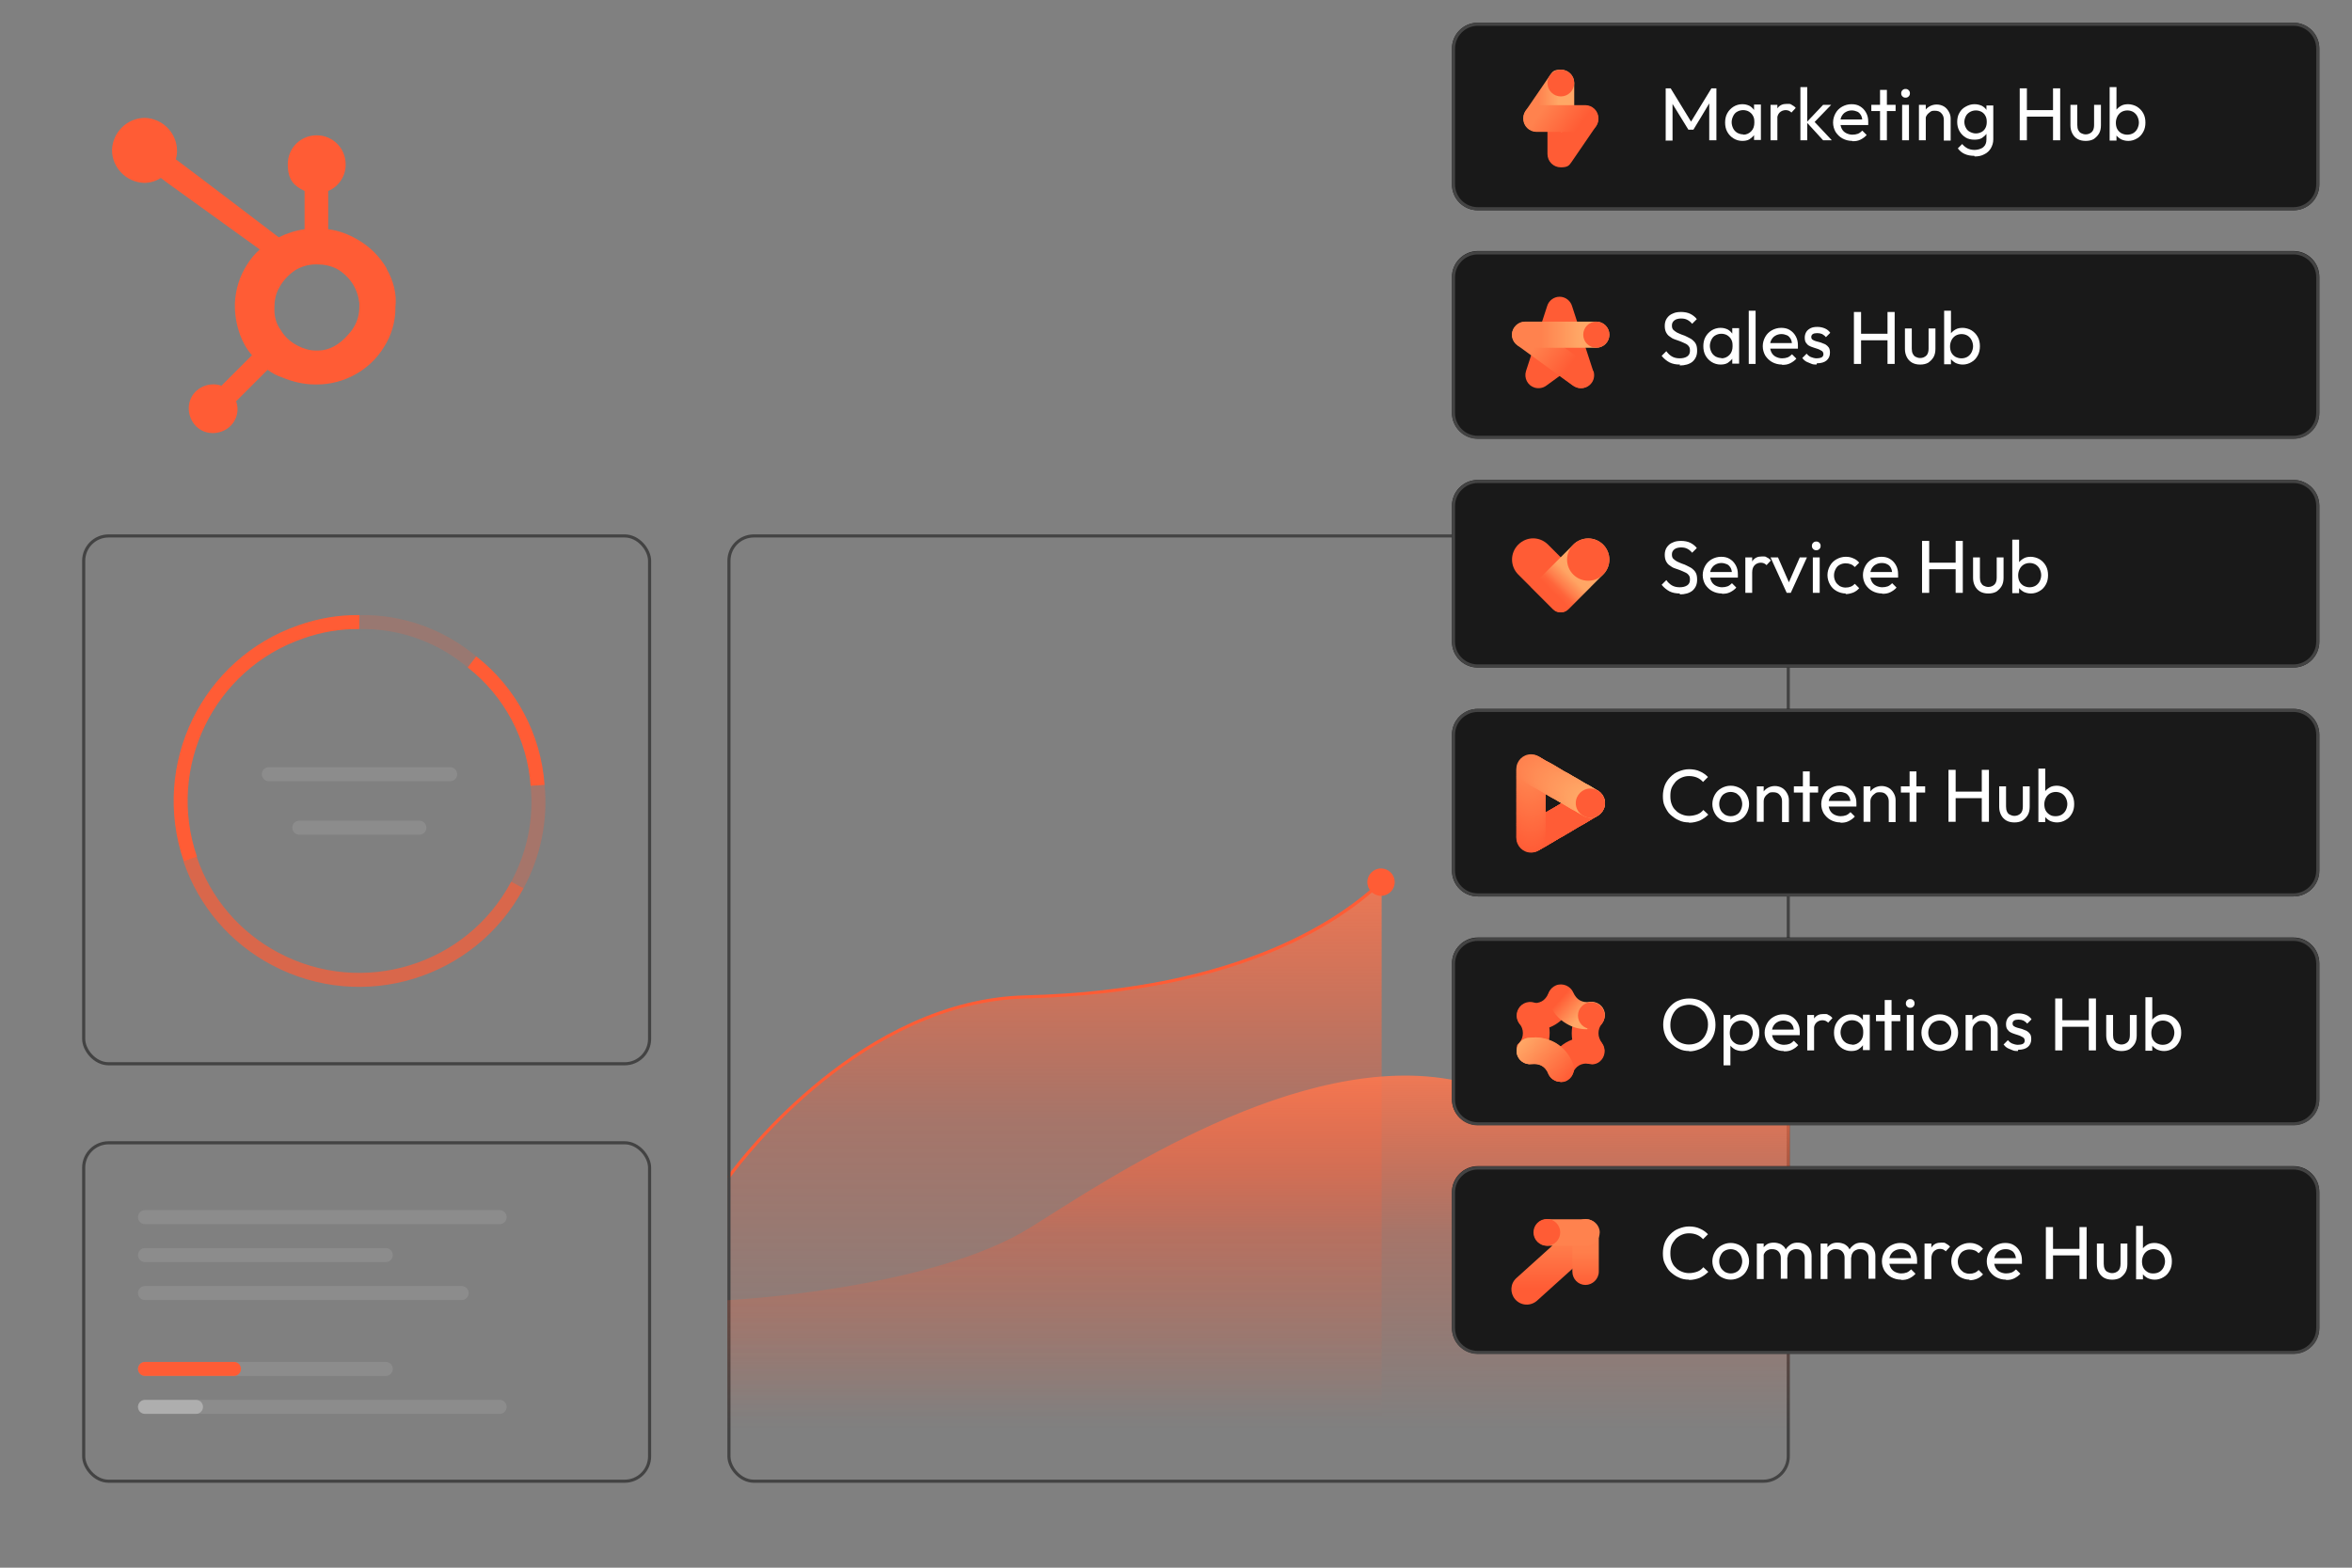
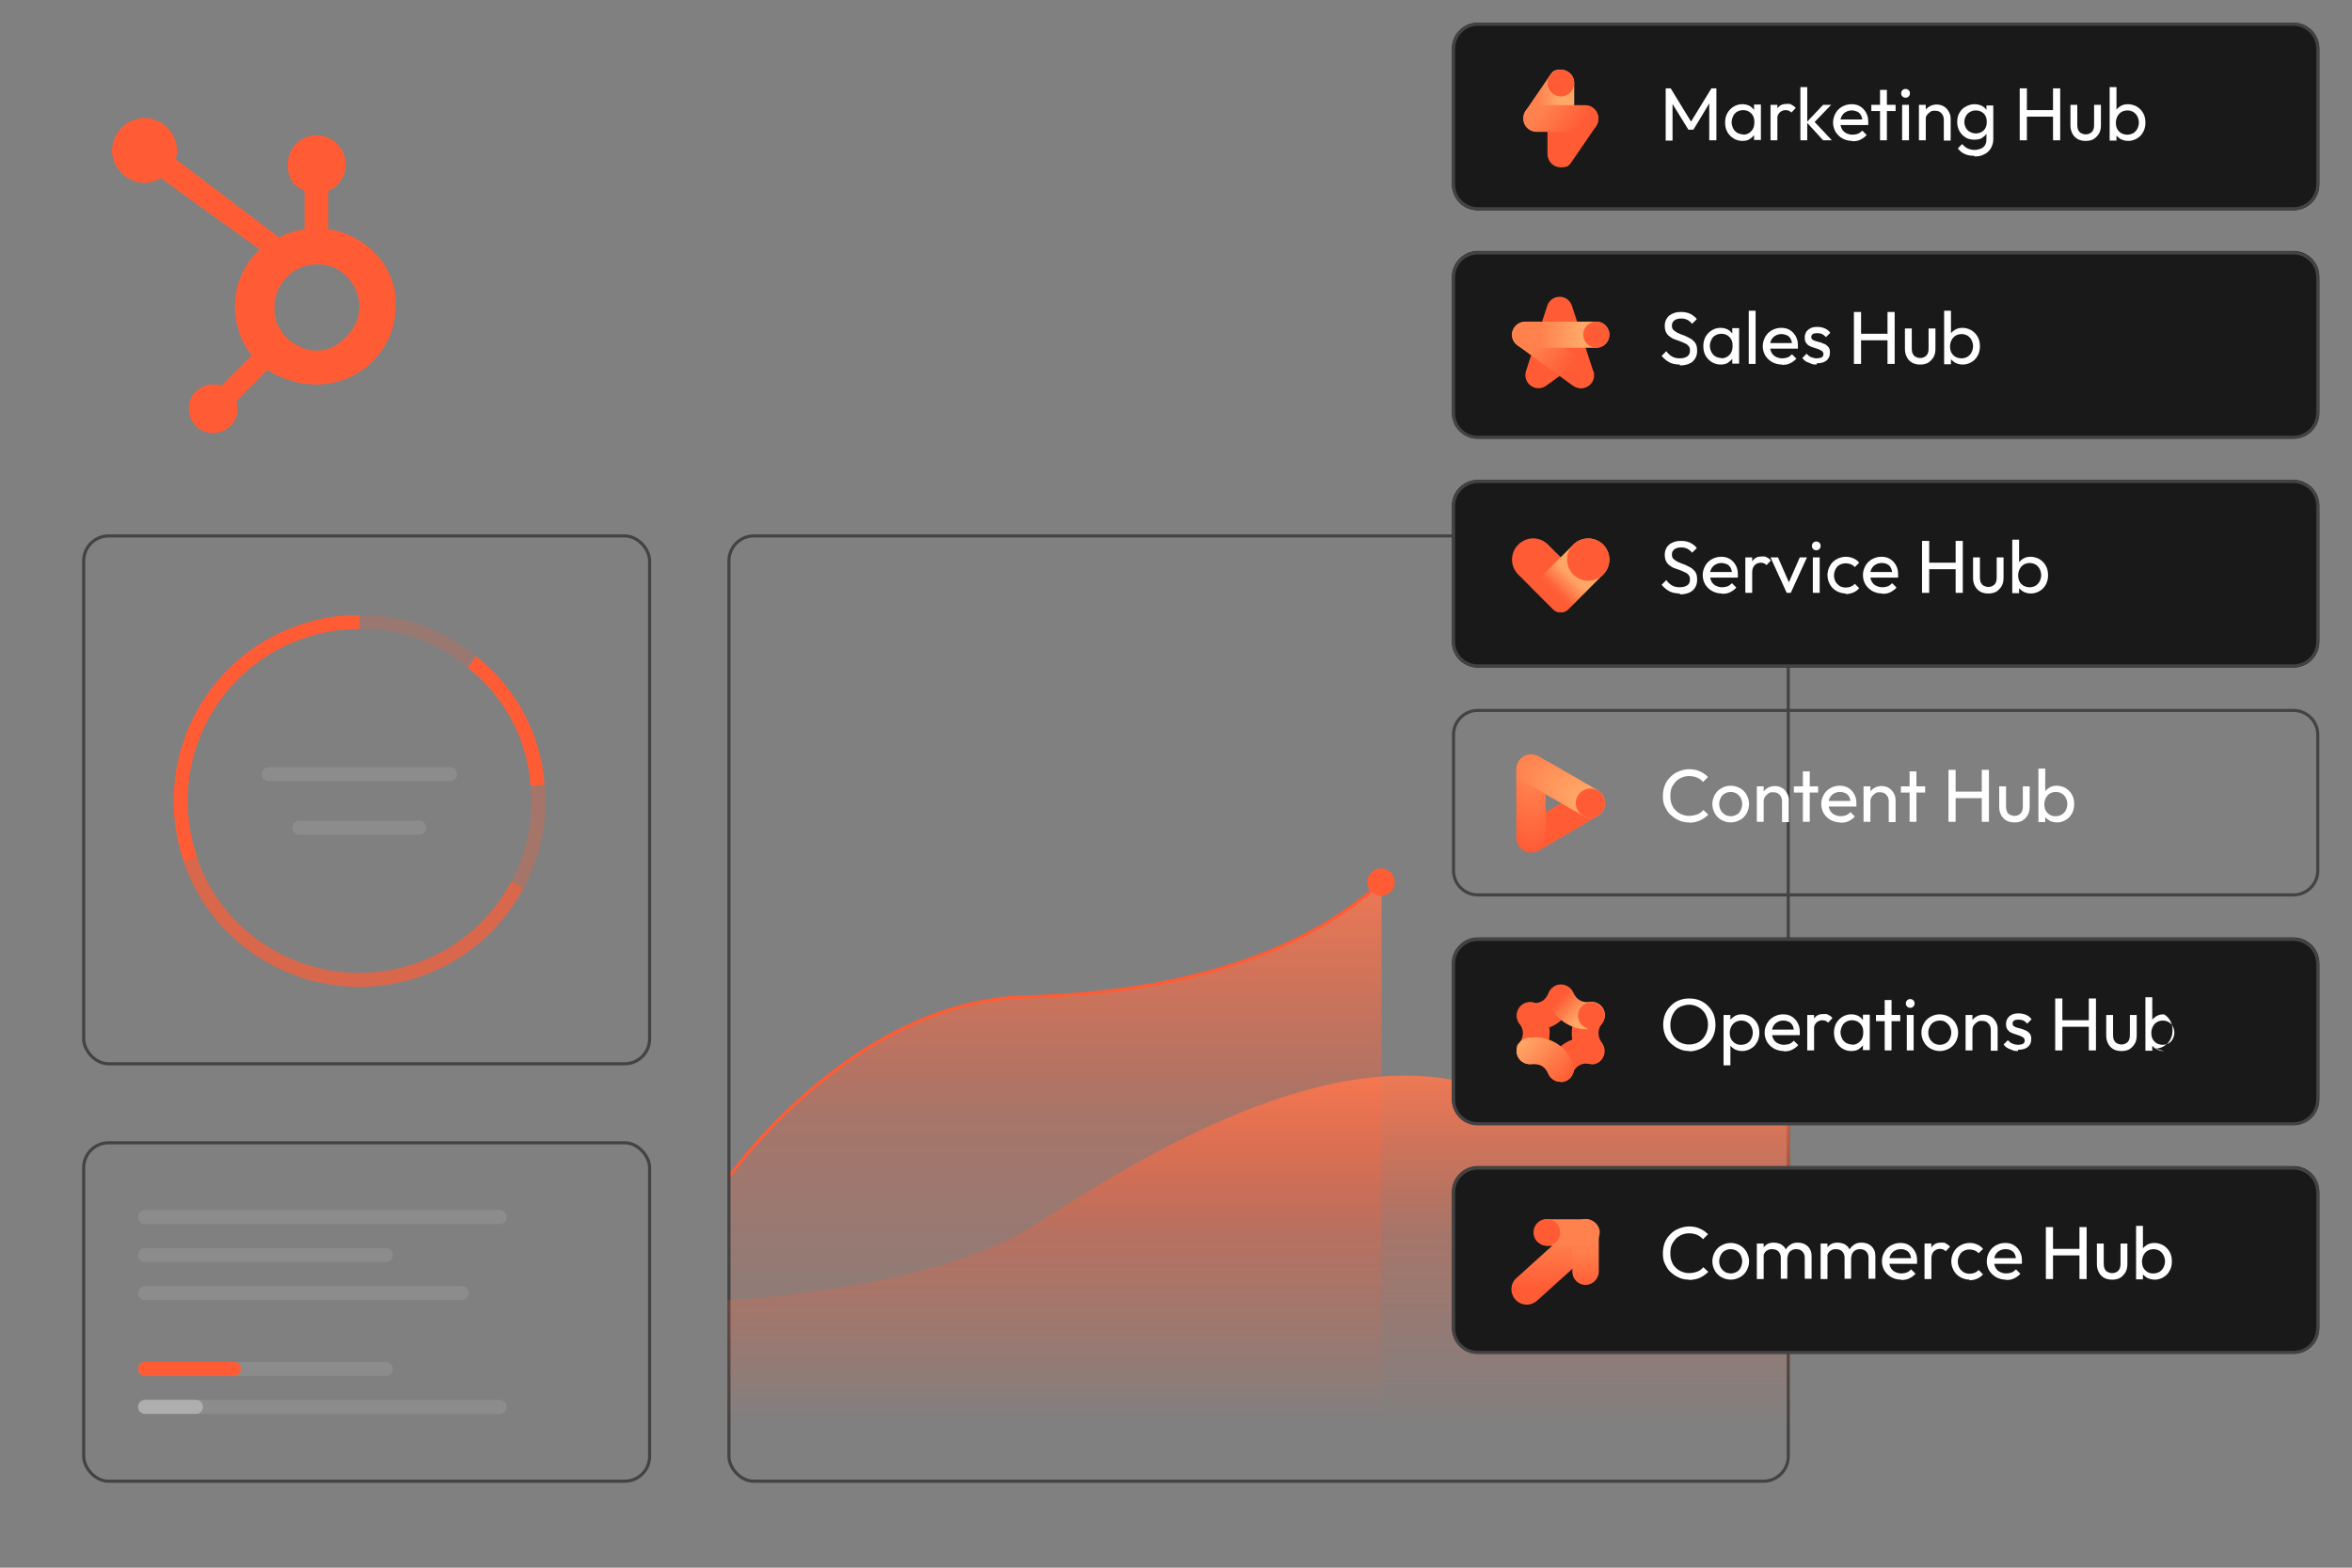
<svg xmlns="http://www.w3.org/2000/svg" id="Layer_1" version="1.1" viewBox="0 0 756 504">
  <rect x="0" y="0" width="756" height="504" fill="#808080" stroke="none" />
  <defs>
    <style>
      .st0 {
        fill: #ff8e56;
      }

      .st1 {
        fill: #ff6039;
      }

      .st2 {
        fill: #ff9f61;
      }

      .st3 {
        fill: #ff9e60;
      }

      .st4 {
        fill: #ff663c;
      }

      .st5 {
        fill: #ff643b;
      }

      .st6 {
        fill: url(#linear-gradient2);
      }

      .st7 {
        fill: url(#linear-gradient1);
      }

      .st8 {
        fill: url(#linear-gradient9);
      }

      .st9 {
        fill: url(#linear-gradient3);
      }

      .st10 {
        fill: url(#linear-gradient6);
      }

      .st11 {
        fill: url(#linear-gradient8);
      }

      .st12 {
        fill: url(#linear-gradient7);
      }

      .st13 {
        fill: url(#linear-gradient5);
      }

      .st14 {
        fill: url(#linear-gradient4);
      }

      .st15 {
        fill: #ff5c35;
      }

      .st16 {
        fill: #ff7445;
      }

      .st17 {
        fill: #ff7d4b;
      }

      .st18 {
        fill: #ff8551;
      }

      .st19 {
        fill: #ff6e41;
      }

      .st20 {
        fill: #ff9c5f;
      }

      .st21 {
        fill: url(#linear-gradient12);
      }

      .st22 {
        fill: url(#linear-gradient11);
      }

      .st23 {
        fill: url(#linear-gradient10);
      }

      .st24 {
        fill: #ff6139;
      }

      .st25 {
        fill: #ff8651;
      }

      .st26 {
        fill: #ff5c36;
      }

      .st27 {
        fill: #ffa263;
      }

      .st28 {
        fill: #ff653c;
      }

      .st29 {
        fill: #ff7e4b;
      }

      .st30 {
        fill: #ff7244;
      }

      .st31 {
        fill: #ff8752;
      }

      .st32, .st33, .st34, .st35, .st36, .st37 {
        fill: none;
      }

      .st32, .st34, .st35, .st36 {
        stroke-linecap: round;
        stroke-linejoin: round;
      }

      .st32, .st34, .st35, .st37 {
        stroke-width: 4.5px;
      }

      .st32, .st36, .st37 {
        stroke: #ff5c35;
      }

      .st38 {
        fill: #ff814d;
      }

      .st39 {
        fill: #ff9d60;
      }

      .st40 {
        fill: url(#linear-gradient);
      }

      .st41 {
        fill: #ff6f42;
      }

      .st42 {
        fill: #ffa565;
      }

      .st43 {
        fill: #ff6c40;
      }

      .st44 {
        fill: #ff7848;
      }

      .st45 {
        fill: #ff8953;
      }

      .st46 {
        fill: #ff673d;
      }

      .st47 {
        fill: #ff7a49;
      }

      .st48 {
        fill: #ff7143;
      }

      .st49 {
        fill: #ff5f38;
      }

      .st50, .st34, .st35 {
        isolation: isolate;
      }

      .st51 {
        fill: #ff8a54;
      }

      .st52 {
        fill: #ffa766;
      }

      .st53 {
        fill: #ff7546;
      }

      .st54 {
        fill: #ff804d;
      }

      .st55 {
        fill: #ff6b3f;
      }

      .st56 {
        fill: #ff9359;
      }

      .st57 {
        fill: #ff8b54;
      }

      .st58 {
        fill: #ffa665;
      }

      .st59 {
        fill: #ff945a;
      }

      .st60 {
        fill: #ff8c55;
      }

      .st61 {
        fill: #ffa363;
      }

      .st62 {
        fill: #ff7948;
      }

      .st63 {
        fill: #ff9259;
      }

      .st64 {
        fill: #ff633a;
      }

      .st65 {
        fill: #ff8852;
      }

      .st66 {
        fill: #ff7043;
      }

      .st67 {
        fill: #fff;
      }

      .st68 {
        fill: #ff8f57;
      }

      .st69 {
        fill: #ffa162;
      }

      .st70 {
        fill: #ff9158;
      }

      .st33 {
        stroke: #434343;
      }

      .st33, .st37 {
        stroke-miterlimit: 10;
      }

      .st71 {
        fill: #ff9a5e;
      }

      .st72 {
        fill: #ff9b5e;
      }

      .st73 {
        fill: #ff824f;
      }

      .st74 {
        fill: #ff834f;
      }

      .st75 {
        fill: #ff824e;
      }

      .st76 {
        fill: #ff7f4c;
      }

      .st77 {
        fill: #ff7b4a;
      }

      .st78 {
        opacity: .7;
      }

      .st79 {
        opacity: .2;
      }

      .st80, .st34 {
        opacity: .3;
      }

      .st81 {
        fill: #ff6a3f;
      }

      .st82 {
        fill: #ff5e37;
      }

      .st83 {
        fill: #ff623a;
      }

      .st84 {
        fill: #ff955b;
      }

      .st85 {
        fill: #ffa062;
      }

      .st86 {
        fill: #ff683e;
      }

      .st87 {
        fill: #ff8d56;
      }

      .st88 {
        fill: #ff985d;
      }

      .st89 {
        fill: #ff995d;
      }

      .st90 {
        fill: #ff7345;
      }

      .st91 {
        fill: #ff6d41;
      }

      .st92 {
        fill: #ff9057;
      }

      .st93 {
        fill: #191919;
      }

      .st94 {
        fill: #ff693e;
      }

      .st34, .st35 {
        stroke: #fff;
      }

      .st95 {
        fill: #ff5d37;
      }

      .st35 {
        opacity: .1;
      }

      .st96 {
        fill: #ff975c;
      }

      .st97 {
        fill: #ff8450;
      }

      .st98 {
        fill: #ff7c4a;
      }

      .st99 {
        fill: #ffa464;
      }

      .st100 {
        fill: #ff7747;
      }

      .st101 {
        fill: #ff965b;
      }

      .st102 {
        fill: #ff7646;
      }
    </style>
    <linearGradient id="linear-gradient" x1="524.9" y1="294.9" x2="524.9" y2="293.9" gradientTransform="translate(-110047.4 -56489.5) scale(210.3 193.1)" gradientUnits="userSpaceOnUse">
      <stop offset="0" stop-color="#fff" stop-opacity="0" />
      <stop offset="0" stop-color="#ff5c35" stop-opacity="0" />
      <stop offset=".5" stop-color="#ff5c35" stop-opacity=".3" />
      <stop offset="1" stop-color="#ff7e54" />
      <stop offset="1" stop-color="#ff5c35" />
    </linearGradient>
    <linearGradient id="linear-gradient1" x1="525" y1="294.5" x2="525" y2="293.3" gradientTransform="translate(-178874.3 -30492.1) scale(341.5 105.1)" gradientUnits="userSpaceOnUse">
      <stop offset="0" stop-color="#fff" stop-opacity="0" />
      <stop offset="0" stop-color="#ff5c35" stop-opacity="0" />
      <stop offset=".5" stop-color="#ff5c35" stop-opacity=".3" />
      <stop offset="1" stop-color="#ff7e54" />
      <stop offset="1" stop-color="#ff5c35" />
    </linearGradient>
    <linearGradient id="linear-gradient2" x1="496.8" y1="306.4" x2="510.6" y2="320.2" gradientTransform="translate(0 500) scale(1 -1)" gradientUnits="userSpaceOnUse">
      <stop offset=".2" stop-color="#ff5c35" />
      <stop offset=".3" stop-color="#ff653b" />
      <stop offset=".4" stop-color="#ff7d4b" />
      <stop offset=".6" stop-color="#ffa564" />
      <stop offset=".7" stop-color="#ffa766" />
    </linearGradient>
    <linearGradient id="linear-gradient3" x1="490.5" y1="392.2" x2="507.8" y2="379.4" gradientTransform="translate(0 500) scale(1 -1)" gradientUnits="userSpaceOnUse">
      <stop offset=".2" stop-color="#ff824e" />
      <stop offset=".8" stop-color="#ff5c35" />
    </linearGradient>
    <linearGradient id="linear-gradient4" x1="486.3" y1="392.4" x2="517" y2="392.4" gradientTransform="translate(0 500) scale(1 -1)" gradientUnits="userSpaceOnUse">
      <stop offset=".3" stop-color="#ff824e" />
      <stop offset=".7" stop-color="#ffa766" />
    </linearGradient>
    <linearGradient id="linear-gradient5" x1="499.1" y1="182.5" x2="515" y2="168.3" gradientTransform="translate(0 500) scale(1 -1)" gradientUnits="userSpaceOnUse">
      <stop offset=".2" stop-color="#ff5c35" />
      <stop offset=".6" stop-color="#ffa766" />
    </linearGradient>
    <linearGradient id="linear-gradient6" x1="505.3" y1="154.5" x2="489.2" y2="165.4" gradientTransform="translate(0 500) scale(1 -1)" gradientUnits="userSpaceOnUse">
      <stop offset=".2" stop-color="#ff5c35" />
      <stop offset=".9" stop-color="#ffa766" />
    </linearGradient>
    <linearGradient id="linear-gradient7" x1="5381.7" y1="-14567.2" x2="5397.6" y2="-14581.4" gradientTransform="translate(5886 14914) rotate(-180) scale(1 -1)" gradientUnits="userSpaceOnUse">
      <stop offset="0" stop-color="#ff5c35" />
      <stop offset=".9" stop-color="#ffa766" />
    </linearGradient>
    <linearGradient id="linear-gradient8" x1="489.6" y1="467.6" x2="505.9" y2="467.6" gradientTransform="translate(0 500) scale(1 -1)" gradientUnits="userSpaceOnUse">
      <stop offset=".3" stop-color="#ff824e" />
      <stop offset=".7" stop-color="#ffa766" />
    </linearGradient>
    <linearGradient id="linear-gradient9" x1="493.2" y1="468.2" x2="510.1" y2="455.6" gradientTransform="translate(0 500) scale(1 -1)" gradientUnits="userSpaceOnUse">
      <stop offset=".2" stop-color="#ff824e" />
      <stop offset=".8" stop-color="#ff5c35" />
    </linearGradient>
    <linearGradient id="linear-gradient10" x1="499.6" y1="-115.4" x2="499.6" y2="-141.4" gradientTransform="translate(0 278) scale(1 -1)" gradientUnits="userSpaceOnUse">
      <stop offset=".2" stop-color="#ff814e" />
      <stop offset=".8" stop-color="#ff5c35" />
    </linearGradient>
    <linearGradient id="linear-gradient11" x1="510" y1="-114" x2="510" y2="-135.2" gradientTransform="translate(-.2 278) scale(1 -1)" gradientUnits="userSpaceOnUse">
      <stop offset=".2" stop-color="#ff824e" />
      <stop offset=".5" stop-color="#ff7e4b" />
      <stop offset=".7" stop-color="#ff7243" />
      <stop offset="1" stop-color="#ff5e36" />
      <stop offset="1" stop-color="#ff5c35" />
    </linearGradient>
    <linearGradient id="linear-gradient12" x1="2189.4" y1="-7329.3" x2="2201.1" y2="-7341.7" gradientTransform="translate(7811.6 -1989.9) rotate(90) scale(1.1 -1)" gradientUnits="userSpaceOnUse">
      <stop offset=".3" stop-color="#ff824e" />
      <stop offset=".7" stop-color="#ffa766" />
    </linearGradient>
  </defs>
  <rect class="st33" x="26.9" y="172.3" width="181.9" height="169.7" rx="8" ry="8" />
  <g id="Rectangle_645">
    <rect class="st33" x="26.9" y="367.4" width="181.9" height="108.8" rx="8" ry="8" />
  </g>
  <path id="Path_642" class="st15" d="M124.3,86.3c-2.3-3.9-5.4-7-9.4-9.3-2.9-1.7-6.1-2.9-9.4-3.3v-12.3c3.4-1.4,5.7-4.9,5.6-8.6,0-5.1-4.1-9.3-9.3-9.3s-9.3,4.1-9.3,9.3,2.1,7,5.4,8.6v12.3c-2.9.4-5.7,1.3-8.3,2.6-5.3-4-22.8-17.4-33.1-25.1.3-.9.4-1.9.4-2.7,0-5.7-4.6-10.4-10.3-10.6-5.7,0-10.4,4.6-10.6,10.3,0,5.7,4.6,10.4,10.3,10.6,2,0,3.9-.6,5.4-1.6l2.1,1.6,29.7,21.4c-1.6,1.4-3,3.1-4.1,4.9-2.4,3.7-3.7,8-3.9,12.4v1c0,3,.6,6.1,1.6,9,.9,2.4,2.1,4.7,3.9,6.7l-9.8,9.8c-4.1-1.4-8.7.7-10.1,4.7-1.4,4,.7,8.7,4.7,10.1,4.1,1.4,8.7-.7,10.1-4.7.6-1.7.6-3.4,0-5.1l10.1-10.1c1.4,1,3,1.9,4.6,2.4,3.3,1.4,7,2.3,10.6,2.3h.7c8.7,0,17-4.6,21.5-12,2.4-3.7,3.7-8.1,3.7-12.6v-.3c.5-4.3-.7-8.6-2.9-12.4h.1ZM111.8,107.7c-2.7,3.1-6,5-9.6,5h-.6c-2.1,0-4.1-.6-6-1.6-2.1-1.1-4-2.7-5.3-4.9-1.4-1.9-2.1-4.1-2.1-6.6v-.6c0-2.3.4-4.6,1.6-6.6,1.1-2.1,2.9-4,4.9-5.4,2-1.3,4.4-2,6.8-2h.3c2.3,0,4.4.4,6.4,1.4,2,1.1,3.7,2.7,5,4.6,1.3,2,2,4.1,2.3,6.4v1.4c0,3.5-1.4,6.5-3.7,8.9h0Z" />
  <g id="Group_1334">
    <g id="Group_1325">
      <g id="Group_1324">
        <path id="Path_1829" class="st37" d="M61.2,276.2c-10.3-30,5.6-62.8,35.6-73.1h0c6-2.1,12.3-3.2,18.7-3.1" />
      </g>
    </g>
    <g id="Group_1327" class="st78">
      <g id="Group_1326">
        <path id="Path_1830" class="st37" d="M166.3,284.5c-14.9,28-49.7,38.7-77.8,23.8h0c-12.9-6.8-22.7-18.2-27.4-32.1" />
      </g>
    </g>
    <g id="Group_1329" class="st80">
      <g id="Group_1328">
        <path id="Path_1831" class="st37" d="M172.8,252.5c1.1,11.1-1.2,22.2-6.5,32" />
      </g>
    </g>
    <g id="Group_1331">
      <g id="Group_1330">
        <path id="Path_1832" class="st37" d="M151.7,212.8c12.3,9.6,20,24.1,21.1,39.7" />
      </g>
    </g>
    <g id="Group_1333" class="st79">
      <g id="Group_1332">
        <path id="Path_1833" class="st37" d="M115.5,200c13.2-.3,26.1,4.3,36.2,12.8" />
      </g>
    </g>
  </g>
  <g id="Group_1335">
    <line id="Line_24" class="st35" x1="86.4" y1="248.9" x2="144.7" y2="248.9" />
    <line id="Line_25" class="st35" x1="96.2" y1="266.1" x2="134.8" y2="266.1" />
  </g>
  <line id="Line_26" class="st35" x1="46.6" y1="391.3" x2="160.6" y2="391.3" />
  <line id="Line_27" class="st35" x1="46.6" y1="403.5" x2="124" y2="403.5" />
  <line id="Line_28" class="st35" x1="46.6" y1="415.7" x2="148.4" y2="415.7" />
  <line id="Line_29" class="st35" x1="46.6" y1="440.1" x2="124" y2="440.1" />
  <line id="Line_30" class="st32" x1="46.6" y1="440.1" x2="75.2" y2="440.1" />
  <line id="Line_31" class="st35" x1="46.6" y1="452.3" x2="160.6" y2="452.3" />
  <line id="Line_32" class="st34" x1="46.6" y1="452.3" x2="63" y2="452.3" />
  <path id="Path_1834" class="st40" d="M233.8,476.7v-97.6s39.9-57.2,95.8-58.6c71.2-1.8,102.7-26.1,114.5-37v193.1h-210.3Z" />
  <path id="Path_1835" class="st36" d="M234.3,378.3c5-6.8,43.2-56.5,95.3-57.8,71.2-1.8,102.7-26.1,114.5-37" />
  <rect class="st33" x="234.3" y="172.3" width="340.5" height="303.9" rx="8" ry="8" />
  <circle id="Ellipse_451" class="st15" cx="443.9" cy="283.6" r="4.4" />
  <path id="Path_1836" class="st7" d="M233.8,418s65.2-3.2,97.6-23.5c24.4-15.2,86.4-57.4,136.7-47.1,72.7,15.1,107.2.1,107.2.1v129.1H233.8v-58.6h0Z" />
  <path class="st93" d="M475,154.3h262.2c4.6,0,8.3,3.7,8.3,8.3v43.7c0,4.6-3.7,8.3-8.3,8.3h-262.2c-4.6,0-8.3-3.7-8.3-8.3v-43.7c0-4.6,3.7-8.3,8.3-8.3Z" />
  <path class="st33" d="M475,154.8h262.2c4.3,0,7.8,3.5,7.8,7.8v43.7c0,4.3-3.5,7.8-7.8,7.8h-262.2c-4.3,0-7.8-3.5-7.8-7.8v-43.7c0-4.2,3.5-7.8,7.8-7.8Z" />
  <g>
    <path class="st15" d="M488,184.7c-2.6-2.6-2.7-6.9,0-9.6s6.9-2.7,9.6,0h0l13.6,13.6-7.2,7.2c-1.3,1.3-3.5,1.3-4.8,0l-11.2-11.2Z" />
    <path class="st6" d="M492.1,188.7l13.6-13.6c2.6-2.6,6.9-2.7,9.6,0,2.6,2.6,2.7,6.9,0,9.6h0l-11.2,11.2c-1.3,1.3-3.5,1.3-4.8,0l-7.2-7.2h0Z" />
    <circle class="st15" cx="510.5" cy="179.9" r="6.8" />
  </g>
  <path class="st93" d="M475,80.7h262.2c4.6,0,8.3,3.7,8.3,8.3v43.7c0,4.6-3.7,8.3-8.3,8.3h-262.2c-4.6,0-8.3-3.7-8.3-8.3v-43.7c0-4.5,3.7-8.3,8.3-8.3Z" />
  <path class="st33" d="M475,81.3h262.2c4.3,0,7.8,3.5,7.8,7.8v43.7c0,4.3-3.5,7.8-7.8,7.8h-262.2c-4.3,0-7.8-3.5-7.8-7.8v-43.7c0-4.3,3.5-7.8,7.8-7.8Z" />
  <g>
    <path class="st15" d="M512.1,119.3l-6.8-20.9c-.5-1.7-2.1-3-4-3s-3.5,1.3-4,3l-6.8,20.9c-.7,2.2.5,4.6,2.7,5.3,1.3.4,2.7.2,3.8-.6h0l4.4-3.2,4.4,3.2h0c1.9,1.4,4.5.9,5.8-.9.8-1.1,1-2.5.6-3.8h0Z" />
    <path class="st9" d="M508.1,124.8c-.9,0-1.7-.3-2.5-.8l-17.9-13c-1.9-1.4-2.3-4-.9-5.8,1.4-1.9,4-2.3,5.8-.9l17.9,13c1.9,1.4,2.3,4,.9,5.8-.8,1.1-2,1.7-3.4,1.7,0,0,.1,0,.1,0Z" />
    <path class="st14" d="M513.1,111.8h-22.9c-2.3,0-4.2-1.9-4.2-4.2s1.9-4.2,4.2-4.2h22.9c2.3,0,4.2,1.9,4.2,4.2s-1.9,4.2-4.2,4.2Z" />
    <circle class="st15" cx="513.1" cy="107.6" r="4.2" />
  </g>
  <path class="st93" d="M475,301.4h262.2c4.6,0,8.3,3.7,8.3,8.3v43.7c0,4.6-3.7,8.3-8.3,8.3h-262.2c-4.6,0-8.3-3.7-8.3-8.3v-43.7c0-4.5,3.7-8.3,8.3-8.3Z" />
  <path class="st33" d="M475,302h262.2c4.3,0,7.8,3.5,7.8,7.8v43.7c0,4.3-3.5,7.8-7.8,7.8h-262.2c-4.3,0-7.8-3.5-7.8-7.8v-43.7c0-4.3,3.5-7.8,7.8-7.8Z" />
  <g>
    <path class="st15" d="M491.8,342.1c-2.4,0-4.3-1.9-4.3-4.3s.3-1.9.9-2.6c.8-1,1.1-2,1.1-3.1s-.4-2.1-1.1-3.1c-1.4-1.9-1.1-4.5.8-6,1.9-1.4,4.5-1.1,6,.7,1.9,2.5,2.9,5.3,2.9,8.3s-1,5.8-2.9,8.3c-.8,1-2,1.6-3.4,1.6v.2Z" />
    <path class="st15" d="M511.5,342.1c-1.3,0-2.6-.6-3.4-1.6-1.9-2.5-2.9-5.3-2.9-8.3s1-5.8,2.9-8.3c1.4-1.9,4.1-2.2,6-.8,1.9,1.4,2.2,4.1.8,6h0c-.8,1-1.1,2-1.1,3.1s.4,2.1,1.1,3.1c1.4,1.9,1.1,4.5-.7,6-.7.6-1.7.9-2.6.9h0Z" />
    <path class="st15" d="M493.2,330.9c-.7,0-1.3,0-2-.1-2.3-.3-4-2.5-3.6-4.8.3-2.3,2.5-4,4.8-3.6,1.2.2,2.3,0,3.2-.5s1.6-1.4,2.1-2.5c.9-2.2,3.4-3.2,5.6-2.3,2.2.9,3.2,3.4,2.3,5.6-1.2,2.9-3.2,5.2-5.7,6.7-2,1.2-4.3,1.8-6.6,1.8v-.3h0Z" />
    <path class="st15" d="M501.6,347.8c-2.4,0-4.3-1.9-4.3-4.3s.1-1.1.3-1.6c1.2-2.9,3.2-5.2,5.7-6.7s5.6-2,8.7-1.6c2.3.3,4,2.5,3.6,4.8s-2.5,4-4.8,3.6c-1.2-.2-2.3,0-3.2.5s-1.6,1.4-2.1,2.5c-.7,1.6-2.2,2.7-3.9,2.7h0Z" />
    <path class="st13" d="M510.1,330.9c-2.4,0-4.6-.6-6.6-1.8-2.6-1.5-4.5-3.8-5.7-6.7-.9-2.2.2-4.7,2.3-5.6,2.2-.9,4.7.2,5.6,2.3.5,1.1,1.2,2,2.1,2.5s2,.7,3.2.5c2.3-.3,4.5,1.3,4.8,3.6s-1.3,4.5-3.6,4.8c-.7,0-1.3.1-2,.1v.3h-.1Z" />
    <path class="st10" d="M501.6,347.8c-1.7,0-3.3-1.1-3.9-2.7-.5-1.1-1.2-2-2.1-2.5s-2-.7-3.2-.5c-2.3.3-4.5-1.3-4.8-3.6-.3-2.3,1.3-4.5,3.6-4.8,3.1-.4,6.1.1,8.7,1.6s4.5,3.8,5.7,6.7c.9,2.2-.2,4.7-2.3,5.6-.5.2-1.1.3-1.6.3h-.1Z" />
    <circle class="st15" cx="511.5" cy="326.5" r="4.3" />
    <path class="st12" d="M493.3,333.5c2.4,0,4.6.6,6.6,1.7,2.6,1.5,4.5,3.8,5.7,6.7.9,2.2-.2,4.7-2.3,5.6s-4.7-.2-5.6-2.3c-.5-1.1-1.2-2-2.1-2.5-.7-.4-1.5-.6-2.4-.6h-.9c-2.3.3-4.5-1.3-4.8-3.6-.3-2.3,1.3-4.5,3.6-4.8.7,0,1.4-.1,2-.1h.2,0Z" />
  </g>
  <path class="st93" d="M475,374.9h262.2c4.6,0,8.3,3.7,8.3,8.3v43.7c0,4.6-3.7,8.3-8.3,8.3h-262.2c-4.6,0-8.3-3.7-8.3-8.3v-43.7c0-4.5,3.7-8.3,8.3-8.3Z" />
  <path class="st33" d="M475,375.5h262.2c4.3,0,7.8,3.5,7.8,7.8v43.7c0,4.3-3.5,7.8-7.8,7.8h-262.2c-4.3,0-7.8-3.5-7.8-7.8v-43.7c0-4.3,3.5-7.8,7.8-7.8Z" />
  <path class="st93" d="M475,7.3h262.2c4.6,0,8.3,3.7,8.3,8.3v43.7c0,4.6-3.7,8.3-8.3,8.3h-262.2c-4.6,0-8.3-3.7-8.3-8.3V15.6c0-4.6,3.7-8.3,8.3-8.3Z" />
  <path class="st33" d="M475,7.8h262.2c4.3,0,7.8,3.5,7.8,7.8v43.7c0,4.3-3.5,7.8-7.8,7.8h-262.2c-4.3,0-7.8-3.5-7.8-7.8V15.6c0-4.3,3.5-7.8,7.8-7.8Z" />
  <g>
    <path class="st15" d="M501.7,33.8c-2.4,0-4.3,1.9-4.3,4.3v11.4c0,2.4,1.9,4.3,4.3,4.3s2.7-.7,3.5-1.8l7.8-11.4c1.3-1.9.8-4.6-1.1-5.9-.7-.5-1.5-.7-2.4-.8h-7.8Z" />
    <path class="st11" d="M501.7,42.4c2.4,0,4.3-1.9,4.3-4.3h0v-11.4c0-2.4-1.9-4.3-4.3-4.3s-2.7.7-3.5,1.8l-7.8,11.4c-1.3,1.9-.8,4.6,1.1,5.9.7.5,1.6.8,2.4.8h7.8Z" />
    <circle class="st15" cx="501.7" cy="26.7" r="4.3" />
    <path class="st8" d="M509.5,42.4h-15.6c-2.4,0-4.3-1.9-4.3-4.3s1.9-4.3,4.3-4.3h15.6c2.4,0,4.3,1.9,4.3,4.3s-1.9,4.3-4.3,4.3Z" />
  </g>
-   <path class="st93" d="M475,227.9h262.2c4.6,0,8.3,3.7,8.3,8.3v43.7c0,4.6-3.7,8.3-8.3,8.3h-262.2c-4.6,0-8.3-3.7-8.3-8.3v-43.7c0-4.6,3.7-8.3,8.3-8.3Z" />
  <path class="st33" d="M475,228.4h262.2c4.3,0,7.8,3.5,7.8,7.8v43.7c0,4.3-3.5,7.8-7.8,7.8h-262.2c-4.3,0-7.8-3.5-7.8-7.8v-43.7c0-4.3,3.5-7.8,7.8-7.8Z" />
  <g>
    <g>
      <circle class="st26" cx="511.2" cy="258.2" r="4.7" />
      <circle class="st26" cx="511" cy="258.3" r="4.7" />
      <circle class="st26" cx="510.7" cy="258.5" r="4.7" />
      <circle class="st26" cx="510.5" cy="258.6" r="4.7" />
      <circle class="st26" cx="510.2" cy="258.8" r="4.7" />
      <circle class="st26" cx="510" cy="258.9" r="4.7" />
      <circle class="st26" cx="509.7" cy="259.1" r="4.7" />
      <circle class="st26" cx="509.5" cy="259.2" r="4.7" />
      <circle class="st26" cx="509.2" cy="259.4" r="4.7" />
      <circle class="st26" cx="509" cy="259.5" r="4.7" />
      <circle class="st26" cx="508.7" cy="259.7" r="4.7" />
      <circle class="st26" cx="508.5" cy="259.8" r="4.7" />
      <circle class="st26" cx="508.2" cy="260" r="4.7" />
      <circle class="st26" cx="508" cy="260.1" r="4.7" />
      <circle class="st26" cx="507.7" cy="260.3" r="4.7" />
      <circle class="st26" cx="507.5" cy="260.4" r="4.7" />
      <circle class="st26" cx="507.2" cy="260.6" r="4.7" />
      <circle class="st26" cx="507" cy="260.7" r="4.7" />
      <circle class="st26" cx="506.7" cy="260.9" r="4.7" />
      <circle class="st26" cx="506.4" cy="261" r="4.7" />
      <circle class="st26" cx="506.2" cy="261.2" r="4.7" />
      <circle class="st26" cx="505.9" cy="261.3" r="4.7" />
      <circle class="st26" cx="505.7" cy="261.4" r="4.7" />
      <circle class="st26" cx="505.4" cy="261.6" r="4.7" />
      <circle class="st26" cx="505.2" cy="261.7" r="4.7" />
      <circle class="st26" cx="504.9" cy="261.9" r="4.7" />
      <circle class="st26" cx="504.7" cy="262" r="4.7" />
      <circle class="st26" cx="504.4" cy="262.2" r="4.7" />
      <circle class="st26" cx="504.2" cy="262.3" r="4.7" />
      <circle class="st26" cx="503.9" cy="262.5" r="4.7" />
      <circle class="st26" cx="503.7" cy="262.6" r="4.7" />
      <circle class="st26" cx="503.4" cy="262.8" r="4.7" />
      <circle class="st26" cx="503.2" cy="262.9" r="4.7" />
      <circle class="st26" cx="502.9" cy="263.1" r="4.7" />
      <circle class="st26" cx="502.7" cy="263.2" r="4.7" />
      <circle class="st26" cx="502.4" cy="263.4" r="4.7" />
      <circle class="st26" cx="502.2" cy="263.5" r="4.7" />
      <circle class="st26" cx="501.9" cy="263.7" r="4.7" />
      <circle class="st26" cx="501.7" cy="263.8" r="4.7" />
      <circle class="st26" cx="501.4" cy="264" r="4.7" />
      <circle class="st26" cx="501.1" cy="264.1" r="4.7" />
      <circle class="st26" cx="500.9" cy="264.3" r="4.7" />
      <circle class="st26" cx="500.6" cy="264.4" r="4.7" />
      <circle class="st26" cx="500.4" cy="264.6" r="4.7" />
      <circle class="st26" cx="500.1" cy="264.7" r="4.7" />
      <circle class="st26" cx="499.9" cy="264.9" r="4.7" />
      <circle class="st26" cx="499.6" cy="265" r="4.7" />
      <circle class="st26" cx="499.4" cy="265.1" r="4.7" />
      <circle class="st26" cx="499.1" cy="265.3" r="4.7" />
      <circle class="st26" cx="498.9" cy="265.4" r="4.7" />
      <circle class="st26" cx="498.6" cy="265.6" r="4.7" />
      <circle class="st26" cx="498.4" cy="265.7" r="4.7" />
      <circle class="st26" cx="498.1" cy="265.9" r="4.7" />
      <circle class="st26" cx="497.9" cy="266" r="4.7" />
      <circle class="st26" cx="497.6" cy="266.2" r="4.7" />
      <circle class="st26" cx="497.4" cy="266.3" r="4.7" />
-       <circle class="st26" cx="497.1" cy="266.5" r="4.7" />
      <circle class="st26" cx="496.9" cy="266.6" r="4.7" />
      <circle class="st26" cx="496.6" cy="266.8" r="4.7" />
      <circle class="st26" cx="496.4" cy="266.9" r="4.7" />
      <circle class="st26" cx="496.1" cy="267.1" r="4.7" />
      <circle class="st26" cx="495.8" cy="267.2" r="4.7" />
      <circle class="st26" cx="495.6" cy="267.4" r="4.7" />
      <circle class="st26" cx="495.3" cy="267.5" r="4.7" />
      <circle class="st26" cx="495.1" cy="267.7" r="4.7" />
      <circle class="st26" cx="494.8" cy="267.8" r="4.7" />
      <circle class="st26" cx="494.6" cy="268" r="4.7" />
      <circle class="st26" cx="494.3" cy="268.1" r="4.7" />
      <circle class="st26" cx="494.1" cy="268.3" r="4.7" />
      <circle class="st26" cx="493.8" cy="268.4" r="4.7" />
      <circle class="st26" cx="493.6" cy="268.5" r="4.7" />
      <circle class="st26" cx="493.3" cy="268.7" r="4.7" />
      <circle class="st26" cx="493.1" cy="268.8" r="4.7" />
      <circle class="st26" cx="492.8" cy="269" r="4.7" />
      <circle class="st26" cx="492.6" cy="269.1" r="4.7" />
      <circle class="st26" cx="492.3" cy="269.3" r="4.7" />
      <circle class="st26" cx="492.1" cy="269.4" r="4.7" />
      <circle class="st95" cx="492.1" cy="268.9" r="4.7" />
      <circle class="st82" cx="492.1" cy="268.3" r="4.7" />
      <circle class="st49" cx="492.1" cy="267.7" r="4.7" />
      <circle class="st1" cx="492.1" cy="267.1" r="4.7" />
      <circle class="st24" cx="492.1" cy="266.5" r="4.7" />
      <circle class="st83" cx="492.1" cy="265.9" r="4.7" />
      <circle class="st64" cx="492.1" cy="265.3" r="4.7" />
      <circle class="st5" cx="492.1" cy="264.8" r="4.7" />
      <circle class="st28" cx="492.1" cy="264.2" r="4.7" />
      <circle class="st4" cx="492.1" cy="263.6" r="4.7" />
      <circle class="st46" cx="492.1" cy="263" r="4.7" />
      <circle class="st86" cx="492.1" cy="262.4" r="4.7" />
      <circle class="st94" cx="492.1" cy="261.8" r="4.7" />
      <circle class="st81" cx="492.1" cy="261.3" r="4.7" />
      <circle class="st55" cx="492.1" cy="260.7" r="4.7" />
      <circle class="st43" cx="492.1" cy="260.1" r="4.7" />
-       <circle class="st91" cx="492.1" cy="259.5" r="4.7" />
      <circle class="st19" cx="492.1" cy="258.9" r="4.7" />
      <circle class="st41" cx="492.1" cy="258.3" r="4.7" />
      <circle class="st66" cx="492.1" cy="257.7" r="4.7" />
      <circle class="st48" cx="492.1" cy="257.2" r="4.7" />
      <circle class="st30" cx="492.1" cy="256.6" r="4.7" />
      <circle class="st90" cx="492.1" cy="256" r="4.7" />
      <circle class="st16" cx="492.1" cy="255.4" r="4.7" />
      <circle class="st53" cx="492.1" cy="254.8" r="4.7" />
      <circle class="st102" cx="492.1" cy="254.2" r="4.7" />
      <circle class="st100" cx="492.1" cy="253.7" r="4.7" />
      <circle class="st44" cx="492.1" cy="253.1" r="4.7" />
      <circle class="st62" cx="492.1" cy="252.5" r="4.7" />
      <circle class="st47" cx="492.1" cy="251.9" r="4.7" />
      <circle class="st77" cx="492.1" cy="251.3" r="4.7" />
      <circle class="st98" cx="492.1" cy="250.7" r="4.7" />
      <circle class="st17" cx="492.1" cy="250.1" r="4.7" />
      <circle class="st29" cx="492.1" cy="249.6" r="4.7" />
      <circle class="st76" cx="492.1" cy="249" r="4.7" />
      <circle class="st54" cx="492.1" cy="248.4" r="4.7" />
      <circle class="st38" cx="492.1" cy="247.8" r="4.7" />
      <circle class="st75" cx="492.1" cy="247.2" r="4.7" />
      <circle class="st73" cx="492.5" cy="247.4" r="4.7" />
      <circle class="st74" cx="493" cy="247.7" r="4.7" />
      <circle class="st97" cx="493.5" cy="248" r="4.7" />
      <circle class="st18" cx="494" cy="248.3" r="4.7" />
      <circle class="st25" cx="494.5" cy="248.6" r="4.7" />
      <circle class="st31" cx="495" cy="248.9" r="4.7" />
      <circle class="st65" cx="495.5" cy="249.1" r="4.7" />
      <circle class="st45" cx="496" cy="249.4" r="4.7" />
      <circle class="st51" cx="496.6" cy="249.7" r="4.7" />
      <circle class="st57" cx="497.1" cy="250" r="4.7" />
      <circle class="st60" cx="497.6" cy="250.3" r="4.7" />
      <circle class="st87" cx="498.1" cy="250.6" r="4.7" />
      <circle class="st0" cx="498.6" cy="250.9" r="4.7" />
      <circle class="st68" cx="499.1" cy="251.2" r="4.7" />
      <circle class="st92" cx="499.6" cy="251.5" r="4.7" />
      <circle class="st70" cx="500.1" cy="251.8" r="4.7" />
      <circle class="st63" cx="500.6" cy="252.1" r="4.7" />
      <circle class="st56" cx="501.1" cy="252.4" r="4.7" />
      <circle class="st59" cx="501.6" cy="252.6" r="4.7" />
      <circle class="st84" cx="502.1" cy="252.9" r="4.7" />
      <circle class="st101" cx="502.6" cy="253.2" r="4.7" />
      <circle class="st96" cx="503.1" cy="253.5" r="4.7" />
      <circle class="st88" cx="503.6" cy="253.8" r="4.7" />
      <circle class="st89" cx="504.2" cy="254.1" r="4.7" />
      <circle class="st71" cx="504.7" cy="254.4" r="4.7" />
      <circle class="st72" cx="505.2" cy="254.7" r="4.7" />
      <circle class="st20" cx="505.7" cy="255" r="4.7" />
      <circle class="st39" cx="506.2" cy="255.3" r="4.7" />
      <circle class="st3" cx="506.7" cy="255.6" r="4.7" />
      <circle class="st2" cx="507.2" cy="255.9" r="4.7" />
      <circle class="st85" cx="507.7" cy="256.2" r="4.7" />
      <circle class="st69" cx="508.2" cy="256.4" r="4.7" />
      <circle class="st27" cx="508.7" cy="256.7" r="4.7" />
-       <circle class="st61" cx="509.2" cy="257" r="4.7" />
      <circle class="st99" cx="509.7" cy="257.3" r="4.7" />
      <circle class="st42" cx="510.2" cy="257.6" r="4.7" />
      <circle class="st58" cx="510.7" cy="257.9" r="4.7" />
      <circle class="st52" cx="511.2" cy="258.2" r="4.7" />
    </g>
    <circle class="st26" cx="511.2" cy="258.2" r="4.7" />
  </g>
  <g class="st50">
    <g class="st50">
      <path class="st67" d="M535.4,45.1v-16.7h1.6l7.1,11.6h-1.1l7.1-11.6h1.6v16.7h-2.3v-12.7h.5c0,.1-5.6,9.3-5.6,9.3h-1.6l-5.6-9.1h.5c0-.1,0,12.6,0,12.6h-2.3Z" />
      <path class="st67" d="M560,45.3c-1,0-2-.3-2.8-.8-.8-.5-1.5-1.2-2-2.1-.5-.9-.7-1.9-.7-3s.2-2.1.7-3c.5-.9,1.2-1.6,2-2.1.8-.5,1.8-.8,2.8-.8s1.6.2,2.3.5c.7.4,1.2.9,1.6,1.5.4.6.6,1.4.7,2.2v3.4c0,.8-.3,1.5-.7,2.2-.4.6-1,1.1-1.6,1.5-.7.4-1.5.5-2.3.5ZM560.3,43.3c1.1,0,1.9-.4,2.6-1.1.7-.7,1-1.7,1-2.8s-.1-1.5-.4-2.1c-.3-.6-.7-1-1.3-1.4-.5-.3-1.2-.5-1.9-.5s-1.4.2-1.9.5c-.6.3-1,.8-1.3,1.4-.3.6-.5,1.3-.5,2s.2,1.4.5,2c.3.6.7,1,1.3,1.4.6.3,1.2.5,1.9.5ZM563.8,45.1v-3.1l.4-2.8-.4-2.8v-2.8h2.2v11.4h-2.2Z" />
      <path class="st67" d="M569.1,45.1v-11.4h2.2v11.4h-2.2ZM571.2,38.6l-.8-.4c0-1.5.3-2.6,1-3.5.7-.9,1.6-1.3,2.9-1.3s1.1,0,1.6.3.9.5,1.3,1l-1.4,1.5c-.2-.3-.5-.4-.8-.6-.3-.1-.6-.2-1-.2-.8,0-1.5.3-2,.8s-.8,1.3-.8,2.3Z" />
      <path class="st67" d="M578.7,45.1v-17.1h2.2v17.1h-2.2ZM586,45.1l-5.3-5.8,5.3-5.6h2.6l-5.9,6.1v-1.2c0,0,6.1,6.5,6.1,6.5h-2.8Z" />
      <path class="st67" d="M595.3,45.3c-1.1,0-2.2-.3-3.1-.8-.9-.5-1.6-1.2-2.2-2.1-.5-.9-.8-1.9-.8-3s.3-2.1.8-3c.5-.9,1.2-1.6,2.1-2.1.9-.5,1.9-.8,3-.8s2,.2,2.8.7c.8.5,1.4,1.1,1.9,2s.7,1.8.7,2.9,0,.3,0,.5c0,.2,0,.4,0,.6h-9.6v-1.8h8.5l-.8.7c0-.8-.1-1.4-.4-2-.3-.5-.7-1-1.2-1.2s-1.1-.4-1.8-.4-1.4.2-1.9.5c-.6.3-1,.8-1.3,1.3s-.5,1.3-.5,2,.2,1.5.5,2.1c.3.6.8,1.1,1.4,1.4.6.3,1.3.5,2,.5s1.2-.1,1.8-.3c.5-.2,1-.6,1.4-1l1.4,1.4c-.5.6-1.2,1.1-2,1.5s-1.6.5-2.5.5Z" />
      <path class="st67" d="M601.5,35.7v-2h7.8v2h-7.8ZM604.3,45.1v-16.2h2.2v16.2h-2.2Z" />
      <path class="st67" d="M612.5,31.4c-.4,0-.7-.1-1-.4-.3-.3-.4-.6-.4-1s.1-.7.4-1,.6-.4,1-.4.7.1,1,.4.4.6.4,1-.1.7-.4,1c-.3.3-.6.4-1,.4ZM611.4,45.1v-11.4h2.2v11.4h-2.2Z" />
      <path class="st67" d="M616.8,45.1v-11.4h2.2v11.4h-2.2ZM624.8,45.1v-6.6c0-.9-.3-1.6-.8-2.1-.5-.6-1.2-.8-2.1-.8s-1.1.1-1.5.4c-.4.3-.8.6-1.1,1.1-.3.4-.4,1-.4,1.5l-.9-.5c0-.9.2-1.6.6-2.3.4-.7.9-1.2,1.6-1.6.7-.4,1.5-.6,2.3-.6s1.6.2,2.3.6c.7.4,1.2,1,1.6,1.7s.6,1.4.6,2.2v7.1h-2.2Z" />
      <path class="st67" d="M634.6,44.9c-1,0-2-.2-2.8-.7s-1.5-1.2-2-2.1c-.5-.9-.7-1.9-.7-2.9s.2-2.1.7-2.9c.5-.9,1.1-1.5,2-2s1.8-.8,2.8-.8,1.7.2,2.4.5c.7.4,1.2.8,1.6,1.5s.6,1.4.7,2.2v3c0,.8-.3,1.6-.7,2.2-.4.6-1,1.1-1.6,1.5-.7.4-1.5.5-2.4.5ZM634.6,50.1c-1.2,0-2.2-.2-3.1-.6-.9-.4-1.6-1-2.2-1.8l1.4-1.4c.5.6,1,1,1.7,1.4.6.3,1.4.5,2.3.5s2.1-.3,2.8-.9c.7-.6,1-1.4,1-2.5v-2.8l.4-2.6-.4-2.5v-3h2.2v10.9c0,1.1-.3,2-.8,2.9-.5.8-1.2,1.5-2.1,1.9-.9.5-1.9.7-3.1.7ZM635.1,42.9c.7,0,1.3-.2,1.9-.5.5-.3.9-.7,1.2-1.3.3-.6.4-1.2.4-1.9s-.1-1.4-.4-1.9c-.3-.6-.7-1-1.2-1.3-.5-.3-1.2-.5-1.9-.5s-1.4.2-1.9.5c-.5.3-1,.7-1.3,1.3-.3.6-.5,1.2-.5,1.9s.2,1.4.5,1.9c.3.6.7,1,1.3,1.3.6.3,1.2.5,1.9.5Z" />
      <path class="st67" d="M649.2,45.1v-16.7h2.3v16.7h-2.3ZM650.7,37.5v-2.1h9.8v2.1h-9.8ZM659.9,45.1v-16.7h2.3v16.7h-2.3Z" />
      <path class="st67" d="M670.3,45.3c-.9,0-1.8-.2-2.5-.6-.7-.4-1.3-1-1.7-1.8s-.6-1.6-.6-2.6v-6.6h2.2v6.5c0,.6.1,1.2.3,1.6s.5.8.9,1c.4.2.9.4,1.5.4.8,0,1.5-.3,2-.8.5-.5.7-1.3.7-2.2v-6.5h2.2v6.6c0,1-.2,1.9-.6,2.6s-1,1.3-1.7,1.8c-.7.4-1.6.6-2.5.6Z" />
      <path class="st67" d="M678.1,45.1v-17.1h2.2v8.5l-.4,2.8.4,2.8v3.1h-2.2ZM684.1,45.3c-.9,0-1.6-.2-2.3-.5-.7-.4-1.3-.9-1.7-1.5s-.6-1.4-.7-2.2v-3.4c0-.8.3-1.6.7-2.2.4-.6,1-1.1,1.7-1.5.7-.4,1.5-.5,2.3-.5s2,.3,2.8.8c.8.5,1.5,1.2,2,2.1.5.9.7,1.9.7,3s-.2,2.1-.7,3c-.5.9-1.1,1.6-2,2.1-.8.5-1.8.8-2.8.8ZM683.8,43.3c.7,0,1.4-.2,1.9-.5s1-.8,1.3-1.4.5-1.3.5-2-.2-1.4-.5-2-.8-1.1-1.3-1.4c-.5-.3-1.2-.5-1.9-.5s-1.4.2-1.9.5c-.5.3-1,.8-1.3,1.4s-.5,1.3-.5,2,.1,1.4.4,2,.7,1,1.3,1.4c.6.3,1.2.5,1.9.5Z" />
    </g>
  </g>
  <g class="st50">
    <g class="st50">
      <path class="st67" d="M543,337.9c-1.2,0-2.3-.2-3.3-.7-1-.4-1.9-1.1-2.7-1.8s-1.4-1.7-1.8-2.7-.6-2.2-.6-3.3.2-2.3.6-3.3,1-1.9,1.8-2.7c.8-.8,1.6-1.4,2.7-1.8,1-.4,2.1-.6,3.3-.6s2.3.2,3.3.6c1,.4,1.9,1,2.7,1.8.8.8,1.4,1.7,1.8,2.7.4,1,.6,2.2.6,3.4s-.2,2.3-.6,3.3c-.4,1-1,2-1.8,2.7-.8.8-1.6,1.4-2.7,1.8-1,.4-2.1.7-3.3.7ZM542.9,335.8c1.2,0,2.3-.3,3.2-.8.9-.6,1.6-1.3,2.1-2.3.5-1,.8-2.1.8-3.3s-.2-1.8-.5-2.6c-.3-.8-.7-1.5-1.3-2-.5-.6-1.2-1-1.9-1.3-.7-.3-1.6-.5-2.4-.5s-2.2.3-3.1.8c-.9.5-1.6,1.3-2.1,2.3-.5,1-.8,2.1-.8,3.3s.1,1.8.4,2.6.7,1.5,1.2,2c.5.6,1.2,1,1.9,1.3.7.3,1.6.5,2.4.5Z" />
      <path class="st67" d="M554,342.5v-16.2h2.2v3l-.4,2.8.4,2.8v7.6h-2.2ZM560,337.9c-.9,0-1.6-.2-2.3-.5-.7-.4-1.3-.9-1.7-1.5-.4-.6-.6-1.4-.7-2.2v-3.4c0-.8.3-1.6.7-2.2.4-.6,1-1.1,1.7-1.5.7-.4,1.5-.5,2.3-.5s2,.3,2.8.8c.8.5,1.5,1.2,2,2.1.5.9.7,1.9.7,3s-.2,2.1-.7,3c-.5.9-1.1,1.6-2,2.1-.8.5-1.8.8-2.8.8ZM559.7,335.9c.7,0,1.4-.2,1.9-.5.5-.3,1-.8,1.3-1.4.3-.6.5-1.3.5-2s-.2-1.4-.5-2c-.3-.6-.8-1.1-1.3-1.4-.5-.3-1.2-.5-1.9-.5s-1.4.2-1.9.5c-.5.3-1,.8-1.3,1.4-.3.6-.5,1.3-.5,2s.1,1.4.4,2,.7,1,1.3,1.4,1.2.5,1.9.5Z" />
      <path class="st67" d="M573.3,337.9c-1.1,0-2.2-.3-3.1-.8-.9-.5-1.6-1.2-2.2-2.1-.5-.9-.8-1.9-.8-3s.3-2.1.8-3c.5-.9,1.2-1.6,2.1-2.1.9-.5,1.9-.8,3-.8s2,.2,2.8.7c.8.5,1.4,1.1,1.9,2s.7,1.8.7,2.9,0,.3,0,.5c0,.2,0,.4,0,.6h-9.6v-1.8h8.5l-.8.7c0-.8-.1-1.4-.4-2-.3-.5-.7-1-1.2-1.2s-1.1-.4-1.8-.4-1.4.2-1.9.5c-.6.3-1,.8-1.3,1.3s-.5,1.3-.5,2,.2,1.5.5,2.1c.3.6.8,1.1,1.4,1.4.6.3,1.3.5,2,.5s1.2-.1,1.8-.3c.5-.2,1-.6,1.4-1l1.4,1.4c-.5.6-1.2,1.1-2,1.5s-1.6.5-2.5.5Z" />
      <path class="st67" d="M580.9,337.7v-11.4h2.2v11.4h-2.2ZM583,331.2l-.8-.4c0-1.5.3-2.6,1-3.5.7-.9,1.6-1.3,2.9-1.3s1.1,0,1.6.3c.5.2.9.5,1.3,1l-1.4,1.5c-.2-.3-.5-.4-.8-.6-.3-.1-.6-.2-1-.2-.8,0-1.5.3-2,.8s-.8,1.3-.8,2.3Z" />
      <path class="st67" d="M595,337.9c-1,0-2-.3-2.8-.8-.8-.5-1.5-1.2-2-2.1-.5-.9-.7-1.9-.7-3s.2-2.1.7-3c.5-.9,1.2-1.6,2-2.1.8-.5,1.8-.8,2.8-.8s1.6.2,2.3.5c.7.4,1.2.9,1.6,1.5.4.6.6,1.4.7,2.2v3.4c0,.8-.3,1.5-.7,2.2-.4.6-1,1.1-1.6,1.5-.7.4-1.5.5-2.3.5ZM595.3,335.9c1.1,0,1.9-.4,2.6-1.1.7-.7,1-1.7,1-2.8s-.1-1.5-.4-2.1c-.3-.6-.7-1-1.3-1.4-.5-.3-1.2-.5-1.9-.5s-1.4.2-1.9.5c-.6.3-1,.8-1.3,1.4-.3.6-.5,1.3-.5,2s.2,1.4.5,2c.3.6.7,1,1.3,1.4.6.3,1.2.5,1.9.5ZM598.8,337.7v-3.1l.4-2.8-.4-2.8v-2.8h2.2v11.4h-2.2Z" />
      <path class="st67" d="M603,328.3v-2h7.8v2h-7.8ZM605.8,337.7v-16.2h2.2v16.2h-2.2Z" />
      <path class="st67" d="M614,324c-.4,0-.7-.1-1-.4-.3-.3-.4-.6-.4-1s.1-.7.4-1,.6-.4,1-.4.7.1,1,.4.4.6.4,1-.1.7-.4,1c-.3.3-.6.4-1,.4ZM612.9,337.7v-11.4h2.2v11.4h-2.2Z" />
      <path class="st67" d="M623.5,337.9c-1.1,0-2.1-.3-3-.8-.9-.5-1.6-1.2-2.1-2.1-.5-.9-.8-1.9-.8-3s.3-2.1.8-3c.5-.9,1.2-1.6,2.1-2.1.9-.5,1.9-.8,3-.8s2.1.3,3,.8c.9.5,1.6,1.2,2.1,2.1.5.9.8,1.9.8,3s-.3,2.1-.8,3c-.5.9-1.2,1.6-2.1,2.1-.9.5-1.9.8-3,.8ZM623.5,335.9c.7,0,1.4-.2,1.9-.5.6-.3,1-.8,1.3-1.4.3-.6.5-1.3.5-2s-.2-1.4-.5-2c-.3-.6-.8-1-1.3-1.4s-1.2-.5-1.9-.5-1.4.2-1.9.5c-.6.3-1,.8-1.3,1.4-.3.6-.5,1.2-.5,2s.2,1.4.5,2c.3.6.8,1,1.3,1.4.6.3,1.2.5,1.9.5Z" />
      <path class="st67" d="M631.8,337.7v-11.4h2.2v11.4h-2.2ZM639.9,337.7v-6.6c0-.9-.3-1.6-.8-2.1-.5-.6-1.2-.8-2.1-.8s-1.1.1-1.5.4c-.4.3-.8.6-1.1,1.1-.3.4-.4,1-.4,1.5l-.9-.5c0-.9.2-1.6.6-2.3.4-.7.9-1.2,1.6-1.6.7-.4,1.5-.6,2.3-.6s1.6.2,2.3.6c.7.4,1.2,1,1.6,1.7s.6,1.4.6,2.2v7.1h-2.2Z" />
      <path class="st67" d="M648.6,337.9c-.6,0-1.2,0-1.8-.3s-1.1-.4-1.6-.7c-.5-.3-.9-.7-1.2-1.1l1.4-1.4c.4.5.9.9,1.4,1.1.5.2,1.2.4,1.8.4s1.2-.1,1.6-.3c.4-.2.6-.6.6-1s-.1-.7-.4-1c-.3-.2-.7-.4-1.1-.6s-1-.3-1.5-.5c-.5-.2-1-.3-1.5-.6-.5-.2-.8-.6-1.1-1-.3-.4-.4-1-.4-1.7s.2-1.3.5-1.8.8-.9,1.4-1.2c.6-.3,1.3-.4,2.2-.4s1.7.2,2.4.5c.7.3,1.3.8,1.7,1.4l-1.4,1.4c-.3-.4-.7-.7-1.2-1-.5-.2-1-.3-1.6-.3s-1.1.1-1.4.3c-.3.2-.5.5-.5.9s.1.7.4.9.7.4,1.1.5c.5.1,1,.3,1.5.4.5.2,1,.4,1.5.6.5.3.8.6,1.1,1,.3.4.4,1,.4,1.7,0,1.1-.4,1.9-1.1,2.5s-1.8.9-3.1.9Z" />
      <path class="st67" d="M660.6,337.7v-16.7h2.3v16.7h-2.3ZM662.2,330.1v-2.1h9.8v2.1h-9.8ZM671.4,337.7v-16.7h2.3v16.7h-2.3Z" />
      <path class="st67" d="M681.8,337.9c-.9,0-1.8-.2-2.5-.6-.7-.4-1.3-1-1.7-1.8s-.6-1.6-.6-2.6v-6.6h2.2v6.5c0,.6.1,1.2.3,1.6s.5.8.9,1c.4.2.9.4,1.5.4.8,0,1.5-.3,2-.8.5-.5.7-1.3.7-2.2v-6.5h2.2v6.6c0,1-.2,1.9-.6,2.6s-1,1.3-1.7,1.8c-.7.4-1.6.6-2.5.6Z" />
-       <path class="st67" d="M689.6,337.7v-17.1h2.2v8.5l-.4,2.8.4,2.8v3.1h-2.2ZM695.6,337.9c-.9,0-1.6-.2-2.3-.5-.7-.4-1.3-.9-1.7-1.5s-.6-1.4-.7-2.2v-3.4c0-.8.3-1.6.7-2.2.4-.6,1-1.1,1.7-1.5.7-.4,1.5-.5,2.3-.5s2,.3,2.8.8c.8.5,1.5,1.2,2,2.1.5.9.7,1.9.7,3s-.2,2.1-.7,3c-.5.9-1.1,1.6-2,2.1-.8.5-1.8.8-2.8.8ZM695.2,335.9c.7,0,1.4-.2,1.9-.5s1-.8,1.3-1.4.5-1.3.5-2-.2-1.4-.5-2-.8-1.1-1.3-1.4c-.5-.3-1.2-.5-1.9-.5s-1.4.2-1.9.5c-.5.3-1,.8-1.3,1.4s-.5,1.3-.5,2,.1,1.4.4,2,.7,1,1.3,1.4c.6.3,1.2.5,1.9.5Z" />
+       <path class="st67" d="M689.6,337.7v-17.1h2.2v8.5l-.4,2.8.4,2.8v3.1h-2.2ZM695.6,337.9c-.9,0-1.6-.2-2.3-.5-.7-.4-1.3-.9-1.7-1.5s-.6-1.4-.7-2.2v-3.4c0-.8.3-1.6.7-2.2.4-.6,1-1.1,1.7-1.5.7-.4,1.5-.5,2.3-.5c.8.5,1.5,1.2,2,2.1.5.9.7,1.9.7,3s-.2,2.1-.7,3c-.5.9-1.1,1.6-2,2.1-.8.5-1.8.8-2.8.8ZM695.2,335.9c.7,0,1.4-.2,1.9-.5s1-.8,1.3-1.4.5-1.3.5-2-.2-1.4-.5-2-.8-1.1-1.3-1.4c-.5-.3-1.2-.5-1.9-.5s-1.4.2-1.9.5c-.5.3-1,.8-1.3,1.4s-.5,1.3-.5,2,.1,1.4.4,2,.7,1,1.3,1.4c.6.3,1.2.5,1.9.5Z" />
    </g>
  </g>
  <g class="st50">
    <g class="st50">
      <path class="st67" d="M542.9,411.4c-1.2,0-2.3-.2-3.3-.7-1-.4-1.9-1.1-2.7-1.8s-1.3-1.7-1.8-2.7-.6-2.2-.6-3.3.2-2.3.6-3.4c.4-1,1-1.9,1.8-2.7.8-.8,1.6-1.4,2.7-1.8,1-.4,2.1-.7,3.3-.7s2.5.2,3.5.7c1,.4,1.9,1.1,2.6,1.8l-1.6,1.6c-.5-.6-1.2-1.1-1.9-1.4s-1.6-.5-2.6-.5-1.7.2-2.4.5c-.7.3-1.4.8-1.9,1.3-.5.6-1,1.3-1.3,2-.3.8-.4,1.6-.4,2.6s.1,1.8.4,2.6.7,1.5,1.3,2c.5.6,1.2,1,1.9,1.3.7.3,1.5.5,2.4.5s1.9-.2,2.7-.5c.8-.3,1.4-.8,1.9-1.4l1.6,1.5c-.8.8-1.7,1.4-2.7,1.9-1,.4-2.2.7-3.5.7Z" />
      <path class="st67" d="M556.3,411.4c-1.1,0-2.1-.3-3-.8-.9-.5-1.6-1.2-2.1-2.1-.5-.9-.8-1.9-.8-3s.3-2.1.8-3c.5-.9,1.2-1.6,2.1-2.1.9-.5,1.9-.8,3-.8s2.1.3,3,.8c.9.5,1.6,1.2,2.1,2.1.5.9.8,1.9.8,3s-.3,2.1-.8,3c-.5.9-1.2,1.6-2.1,2.1-.9.5-1.9.8-3,.8ZM556.3,409.4c.7,0,1.4-.2,1.9-.5.6-.3,1-.8,1.3-1.4.3-.6.5-1.3.5-2s-.2-1.4-.5-2-.8-1-1.3-1.4c-.6-.3-1.2-.5-1.9-.5s-1.4.2-1.9.5c-.6.3-1,.8-1.3,1.4s-.5,1.2-.5,2,.2,1.4.5,2c.3.6.8,1,1.3,1.4.6.3,1.2.5,1.9.5Z" />
      <path class="st67" d="M564.7,411.2v-11.4h2.2v11.4h-2.2ZM572.4,411.2v-6.9c0-.8-.3-1.5-.8-2-.5-.5-1.2-.7-2-.7s-1,.1-1.4.3c-.4.2-.8.5-1,.9-.3.4-.4.9-.4,1.4l-.9-.4c0-.9.2-1.6.6-2.3.4-.6.9-1.1,1.5-1.5.7-.4,1.4-.5,2.2-.5s1.5.2,2.2.5c.6.4,1.2.8,1.5,1.5.4.6.6,1.4.6,2.3v7.3h-2.2ZM580.1,411.2v-6.9c0-.8-.3-1.5-.8-2-.5-.5-1.2-.7-1.9-.7s-1,.1-1.4.3c-.4.2-.8.5-1,.9-.3.4-.4.9-.4,1.4l-1.2-.4c0-.9.3-1.6.7-2.3.4-.6,1-1.1,1.6-1.5.7-.4,1.4-.5,2.2-.5s1.6.2,2.2.5c.7.4,1.2.8,1.6,1.5.4.6.6,1.4.6,2.3v7.3h-2.2Z" />
      <path class="st67" d="M585.2,411.2v-11.4h2.2v11.4h-2.2ZM592.9,411.2v-6.9c0-.8-.3-1.5-.8-2-.5-.5-1.2-.7-2-.7s-1,.1-1.4.3c-.4.2-.8.5-1,.9-.3.4-.4.9-.4,1.4l-.9-.4c0-.9.2-1.6.6-2.3.4-.6.9-1.1,1.5-1.5.7-.4,1.4-.5,2.2-.5s1.5.2,2.2.5c.6.4,1.2.8,1.5,1.5.4.6.6,1.4.6,2.3v7.3h-2.2ZM600.6,411.2v-6.9c0-.8-.3-1.5-.8-2-.5-.5-1.2-.7-1.9-.7s-1,.1-1.4.3c-.4.2-.8.5-1,.9-.3.4-.4.9-.4,1.4l-1.2-.4c0-.9.3-1.6.7-2.3.4-.6,1-1.1,1.6-1.5.7-.4,1.4-.5,2.2-.5s1.6.2,2.2.5c.7.4,1.2.8,1.6,1.5.4.6.6,1.4.6,2.3v7.3h-2.2Z" />
      <path class="st67" d="M611,411.4c-1.1,0-2.2-.3-3.1-.8-.9-.5-1.6-1.2-2.2-2.1-.5-.9-.8-1.9-.8-3s.3-2.1.8-3c.5-.9,1.2-1.6,2.1-2.1.9-.5,1.9-.8,3-.8s2,.2,2.8.7c.8.5,1.4,1.1,1.9,2s.7,1.8.7,2.9,0,.3,0,.5c0,.2,0,.4,0,.6h-9.6v-1.8h8.5l-.8.7c0-.8-.1-1.4-.4-2s-.7-1-1.2-1.2c-.5-.3-1.1-.4-1.8-.4s-1.4.2-1.9.5c-.6.3-1,.8-1.3,1.3-.3.6-.5,1.3-.5,2s.2,1.5.5,2.1c.3.6.8,1.1,1.4,1.4s1.3.5,2,.5,1.2-.1,1.8-.3c.5-.2,1-.6,1.4-1l1.4,1.4c-.5.6-1.2,1.1-2,1.5s-1.6.5-2.5.5Z" />
      <path class="st67" d="M618.6,411.2v-11.4h2.2v11.4h-2.2ZM620.8,404.7l-.8-.4c0-1.5.3-2.6,1-3.5.7-.9,1.6-1.3,2.9-1.3s1.1,0,1.6.3.9.5,1.3,1l-1.4,1.5c-.2-.3-.5-.4-.8-.6-.3-.1-.6-.2-1-.2-.8,0-1.5.3-2,.8s-.8,1.3-.8,2.3Z" />
      <path class="st67" d="M633.1,411.4c-1.1,0-2.1-.3-3-.8-.9-.5-1.6-1.2-2.1-2.1-.5-.9-.8-1.9-.8-3s.3-2.1.8-3c.5-.9,1.2-1.6,2.1-2.1.9-.5,1.9-.8,3-.8s1.7.2,2.4.5c.8.3,1.4.8,1.9,1.4l-1.4,1.4c-.4-.4-.8-.7-1.3-.9-.5-.2-1.1-.3-1.7-.3s-1.4.2-1.9.5c-.6.3-1,.8-1.3,1.4-.3.6-.5,1.2-.5,2s.2,1.4.5,2c.3.6.8,1,1.3,1.4.6.3,1.2.5,1.9.5s1.2-.1,1.7-.3.9-.5,1.3-.9l1.4,1.4c-.5.6-1.2,1.1-1.9,1.4s-1.6.5-2.5.5Z" />
      <path class="st67" d="M644.7,411.4c-1.1,0-2.2-.3-3.1-.8-.9-.5-1.6-1.2-2.2-2.1-.5-.9-.8-1.9-.8-3s.3-2.1.8-3c.5-.9,1.2-1.6,2.1-2.1.9-.5,1.9-.8,3-.8s2,.2,2.8.7c.8.5,1.4,1.1,1.9,2s.7,1.8.7,2.9,0,.3,0,.5c0,.2,0,.4,0,.6h-9.6v-1.8h8.5l-.8.7c0-.8-.1-1.4-.4-2s-.7-1-1.2-1.2c-.5-.3-1.1-.4-1.8-.4s-1.4.2-1.9.5c-.6.3-1,.8-1.3,1.3-.3.6-.5,1.3-.5,2s.2,1.5.5,2.1c.3.6.8,1.1,1.4,1.4s1.3.5,2,.5,1.2-.1,1.8-.3c.5-.2,1-.6,1.4-1l1.4,1.4c-.5.6-1.2,1.1-2,1.5s-1.6.5-2.5.5Z" />
      <path class="st67" d="M657.6,411.2v-16.7h2.3v16.7h-2.3ZM659.2,403.6v-2.1h9.8v2.1h-9.8ZM668.4,411.2v-16.7h2.3v16.7h-2.3Z" />
      <path class="st67" d="M678.8,411.4c-.9,0-1.8-.2-2.5-.6-.7-.4-1.3-1-1.7-1.8s-.6-1.6-.6-2.6v-6.6h2.2v6.5c0,.6.1,1.2.3,1.6.2.5.5.8.9,1s.9.4,1.5.4c.8,0,1.5-.3,2-.8.5-.5.7-1.3.7-2.2v-6.5h2.2v6.6c0,1-.2,1.9-.6,2.6s-1,1.3-1.7,1.8c-.7.4-1.6.6-2.5.6Z" />
      <path class="st67" d="M686.6,411.2v-17.1h2.2v8.5l-.4,2.8.4,2.8v3.1h-2.2ZM692.6,411.4c-.9,0-1.6-.2-2.3-.5-.7-.4-1.3-.9-1.7-1.5-.4-.6-.6-1.4-.7-2.2v-3.4c0-.8.3-1.6.7-2.2.4-.6,1-1.1,1.7-1.5.7-.4,1.5-.5,2.3-.5s2,.3,2.8.8c.8.5,1.5,1.2,2,2.1.5.9.7,1.9.7,3s-.2,2.1-.7,3c-.5.9-1.1,1.6-2,2.1-.8.5-1.8.8-2.8.8ZM692.2,409.4c.7,0,1.4-.2,1.9-.5.5-.3,1-.8,1.3-1.4.3-.6.5-1.3.5-2s-.2-1.4-.5-2c-.3-.6-.8-1.1-1.3-1.4-.5-.3-1.2-.5-1.9-.5s-1.4.2-1.9.5c-.5.3-1,.8-1.3,1.4-.3.6-.5,1.3-.5,2s.1,1.4.4,2,.7,1,1.3,1.4,1.2.5,1.9.5Z" />
    </g>
  </g>
  <g class="st50">
    <g class="st50">
      <path class="st67" d="M542.9,264.4c-1.2,0-2.3-.2-3.3-.7-1-.4-1.9-1.1-2.7-1.8s-1.3-1.7-1.8-2.7-.6-2.2-.6-3.3.2-2.3.6-3.4c.4-1,1-1.9,1.8-2.7.8-.8,1.6-1.4,2.7-1.8,1-.4,2.1-.7,3.3-.7s2.5.2,3.5.7c1,.4,1.9,1.1,2.6,1.8l-1.6,1.6c-.5-.6-1.2-1.1-1.9-1.4s-1.6-.5-2.6-.5-1.7.2-2.4.5c-.7.3-1.4.8-1.9,1.3-.5.6-1,1.3-1.3,2-.3.8-.4,1.6-.4,2.6s.1,1.8.4,2.6.7,1.5,1.3,2c.5.6,1.2,1,1.9,1.3.7.3,1.5.5,2.4.5s1.9-.2,2.7-.5c.8-.3,1.4-.8,1.9-1.4l1.6,1.5c-.8.8-1.7,1.4-2.7,1.9-1,.4-2.2.7-3.5.7Z" />
      <path class="st67" d="M556.3,264.4c-1.1,0-2.1-.3-3-.8-.9-.5-1.6-1.2-2.1-2.1-.5-.9-.8-1.9-.8-3s.3-2.1.8-3c.5-.9,1.2-1.6,2.1-2.1.9-.5,1.9-.8,3-.8s2.1.3,3,.8c.9.5,1.6,1.2,2.1,2.1.5.9.8,1.9.8,3s-.3,2.1-.8,3c-.5.9-1.2,1.6-2.1,2.1-.9.5-1.9.8-3,.8ZM556.3,262.4c.7,0,1.4-.2,1.9-.5.6-.3,1-.8,1.3-1.4.3-.6.5-1.3.5-2s-.2-1.4-.5-2-.8-1-1.3-1.4c-.6-.3-1.2-.5-1.9-.5s-1.4.2-1.9.5c-.6.3-1,.8-1.3,1.4s-.5,1.2-.5,2,.2,1.4.5,2c.3.6.8,1,1.3,1.4.6.3,1.2.5,1.9.5Z" />
      <path class="st67" d="M564.7,264.2v-11.4h2.2v11.4h-2.2ZM572.8,264.2v-6.6c0-.9-.3-1.6-.8-2.1-.5-.6-1.2-.8-2.1-.8s-1.1.1-1.5.4c-.4.3-.8.6-1.1,1.1-.3.4-.4,1-.4,1.5l-.9-.5c0-.9.2-1.6.6-2.3s.9-1.2,1.6-1.6c.7-.4,1.5-.6,2.3-.6s1.6.2,2.3.6c.7.4,1.2,1,1.6,1.7.4.7.6,1.4.6,2.2v7.1h-2.2Z" />
      <path class="st67" d="M576.6,254.8v-2h7.8v2h-7.8ZM579.5,264.2v-16.2h2.2v16.2h-2.2Z" />
      <path class="st67" d="M591.5,264.4c-1.1,0-2.2-.3-3.1-.8-.9-.5-1.6-1.2-2.2-2.1-.5-.9-.8-1.9-.8-3s.3-2.1.8-3c.5-.9,1.2-1.6,2.1-2.1.9-.5,1.9-.8,3-.8s2,.2,2.8.7c.8.5,1.4,1.1,1.9,2s.7,1.8.7,2.9,0,.3,0,.5c0,.2,0,.4,0,.6h-9.6v-1.8h8.5l-.8.7c0-.8-.1-1.4-.4-2-.3-.5-.7-1-1.2-1.2s-1.1-.4-1.8-.4-1.4.2-1.9.5c-.6.3-1,.8-1.3,1.3s-.5,1.3-.5,2,.2,1.5.5,2.1c.3.6.8,1.1,1.4,1.4.6.3,1.3.5,2,.5s1.2-.1,1.8-.3c.5-.2,1-.6,1.4-1l1.4,1.4c-.5.6-1.2,1.1-2,1.5s-1.6.5-2.5.5Z" />
      <path class="st67" d="M599,264.2v-11.4h2.2v11.4h-2.2ZM607.1,264.2v-6.6c0-.9-.3-1.6-.8-2.1-.5-.6-1.2-.8-2.1-.8s-1.1.1-1.5.4c-.4.3-.8.6-1.1,1.1-.3.4-.4,1-.4,1.5l-.9-.5c0-.9.2-1.6.6-2.3s.9-1.2,1.6-1.6c.7-.4,1.5-.6,2.3-.6s1.6.2,2.3.6c.7.4,1.2,1,1.6,1.7.4.7.6,1.4.6,2.2v7.1h-2.2Z" />
      <path class="st67" d="M611,254.8v-2h7.8v2h-7.8ZM613.8,264.2v-16.2h2.2v16.2h-2.2Z" />
      <path class="st67" d="M626.3,264.2v-16.7h2.3v16.7h-2.3ZM627.8,256.6v-2.1h9.8v2.1h-9.8ZM637,264.2v-16.7h2.3v16.7h-2.3Z" />
      <path class="st67" d="M647.4,264.4c-.9,0-1.8-.2-2.5-.6-.7-.4-1.3-1-1.7-1.8s-.6-1.6-.6-2.6v-6.6h2.2v6.5c0,.6.1,1.2.3,1.6.2.5.5.8.9,1s.9.4,1.5.4c.8,0,1.5-.3,2-.8.5-.5.7-1.3.7-2.2v-6.5h2.2v6.6c0,1-.2,1.9-.6,2.6s-1,1.3-1.7,1.8c-.7.4-1.6.6-2.5.6Z" />
      <path class="st67" d="M655.2,264.2v-17.1h2.2v8.5l-.4,2.8.4,2.8v3.1h-2.2ZM661.2,264.4c-.9,0-1.6-.2-2.3-.5-.7-.4-1.3-.9-1.7-1.5-.4-.6-.6-1.4-.7-2.2v-3.4c0-.8.3-1.6.7-2.2.4-.6,1-1.1,1.7-1.5.7-.4,1.5-.5,2.3-.5s2,.3,2.8.8c.8.5,1.5,1.2,2,2.1.5.9.7,1.9.7,3s-.2,2.1-.7,3c-.5.9-1.1,1.6-2,2.1-.8.5-1.8.8-2.8.8ZM660.8,262.4c.7,0,1.4-.2,1.9-.5.5-.3,1-.8,1.3-1.4.3-.6.5-1.3.5-2s-.2-1.4-.5-2c-.3-.6-.8-1.1-1.3-1.4-.5-.3-1.2-.5-1.9-.5s-1.4.2-1.9.5c-.5.3-1,.8-1.3,1.4-.3.6-.5,1.3-.5,2s.1,1.4.4,2,.7,1,1.3,1.4,1.2.5,1.9.5Z" />
    </g>
  </g>
  <g class="st50">
    <g class="st50">
      <path class="st67" d="M540,190.8c-1.3,0-2.4-.2-3.4-.7-.9-.5-1.8-1.2-2.5-2.1l1.5-1.5c.5.7,1.1,1.3,1.8,1.7.7.4,1.5.6,2.5.6s1.8-.2,2.4-.6c.6-.4.9-1,.9-1.8s-.1-1.1-.4-1.5c-.3-.4-.7-.7-1.2-.9-.5-.2-1-.5-1.6-.7s-1.2-.4-1.7-.6c-.6-.2-1.1-.5-1.6-.9-.5-.3-.9-.8-1.2-1.4-.3-.6-.4-1.3-.4-2.1s.2-1.7.7-2.4c.5-.7,1.1-1.2,1.9-1.5.8-.4,1.7-.5,2.7-.5s2.1.2,2.9.6,1.6,1,2.1,1.7l-1.5,1.5c-.5-.6-1-1-1.6-1.3-.6-.3-1.2-.4-2-.4s-1.6.2-2.1.6c-.5.4-.8.9-.8,1.6s.1,1,.4,1.4c.3.3.7.6,1.2.9.5.2,1,.5,1.6.7s1.2.4,1.7.7,1.1.5,1.6.9c.5.4.9.8,1.2,1.4.3.6.4,1.3.4,2.2,0,1.5-.5,2.6-1.5,3.5-1,.8-2.4,1.2-4.1,1.2Z" />
      <path class="st67" d="M553.4,190.8c-1.1,0-2.2-.3-3.1-.8-.9-.5-1.6-1.2-2.2-2.1-.5-.9-.8-1.9-.8-3s.3-2.1.8-3c.5-.9,1.2-1.6,2.1-2.1.9-.5,1.9-.8,3-.8s2,.2,2.8.7c.8.5,1.4,1.1,1.9,2s.7,1.8.7,2.9,0,.3,0,.5c0,.2,0,.4,0,.6h-9.6v-1.8h8.5l-.8.7c0-.8-.1-1.4-.4-2-.3-.5-.7-1-1.2-1.2s-1.1-.4-1.8-.4-1.4.2-1.9.5c-.6.3-1,.8-1.3,1.3s-.5,1.3-.5,2,.2,1.5.5,2.1c.3.6.8,1.1,1.4,1.4.6.3,1.3.5,2,.5s1.2-.1,1.8-.3c.5-.2,1-.6,1.4-1l1.4,1.4c-.5.6-1.2,1.1-2,1.5s-1.6.5-2.5.5Z" />
      <path class="st67" d="M561,190.6v-11.4h2.2v11.4h-2.2ZM563.2,184.1l-.8-.4c0-1.5.3-2.6,1-3.5.7-.9,1.6-1.3,2.9-1.3s1.1,0,1.6.3c.5.2.9.5,1.3,1l-1.4,1.5c-.2-.3-.5-.4-.8-.6-.3-.1-.6-.2-1-.2-.8,0-1.5.3-2,.8s-.8,1.3-.8,2.3Z" />
      <path class="st67" d="M574.3,190.6l-5.2-11.4h2.4l4.2,9.6h-1.4l4.2-9.6h2.3l-5.2,11.4h-1.3Z" />
      <path class="st67" d="M583.8,176.9c-.4,0-.7-.1-1-.4-.3-.3-.4-.6-.4-1s.1-.7.4-1c.3-.3.6-.4,1-.4s.7.1,1,.4.4.6.4,1-.1.7-.4,1c-.3.3-.6.4-1,.4ZM582.7,190.6v-11.4h2.2v11.4h-2.2Z" />
      <path class="st67" d="M593.3,190.8c-1.1,0-2.1-.3-3-.8-.9-.5-1.6-1.2-2.1-2.1-.5-.9-.8-1.9-.8-3s.3-2.1.8-3c.5-.9,1.2-1.6,2.1-2.1.9-.5,1.9-.8,3-.8s1.7.2,2.4.5c.8.3,1.4.8,1.9,1.4l-1.4,1.4c-.4-.4-.8-.7-1.3-.9-.5-.2-1.1-.3-1.7-.3s-1.4.2-1.9.5c-.6.3-1,.8-1.3,1.4s-.5,1.2-.5,2,.2,1.4.5,2,.8,1,1.3,1.4c.6.3,1.2.5,1.9.5s1.2-.1,1.7-.3.9-.5,1.3-.9l1.4,1.4c-.5.6-1.2,1.1-1.9,1.4-.8.3-1.6.5-2.5.5Z" />
      <path class="st67" d="M604.9,190.8c-1.1,0-2.2-.3-3.1-.8-.9-.5-1.6-1.2-2.2-2.1-.5-.9-.8-1.9-.8-3s.3-2.1.8-3c.5-.9,1.2-1.6,2.1-2.1.9-.5,1.9-.8,3-.8s2,.2,2.8.7c.8.5,1.4,1.1,1.9,2s.7,1.8.7,2.9,0,.3,0,.5c0,.2,0,.4,0,.6h-9.6v-1.8h8.5l-.8.7c0-.8-.1-1.4-.4-2s-.7-1-1.2-1.2c-.5-.3-1.1-.4-1.8-.4s-1.4.2-1.9.5c-.6.3-1,.8-1.3,1.3-.3.6-.5,1.3-.5,2s.2,1.5.5,2.1c.3.6.8,1.1,1.4,1.4s1.3.5,2,.5,1.2-.1,1.8-.3c.5-.2,1-.6,1.4-1l1.4,1.4c-.5.6-1.2,1.1-2,1.5s-1.6.5-2.5.5Z" />
      <path class="st67" d="M617.8,190.6v-16.7h2.3v16.7h-2.3ZM619.4,183v-2.1h9.8v2.1h-9.8ZM628.6,190.6v-16.7h2.3v16.7h-2.3Z" />
      <path class="st67" d="M639,190.8c-.9,0-1.8-.2-2.5-.6-.7-.4-1.3-1-1.7-1.8s-.6-1.6-.6-2.6v-6.6h2.2v6.5c0,.6.1,1.2.3,1.6s.5.8.9,1c.4.2.9.4,1.5.4.8,0,1.5-.3,2-.8.5-.5.7-1.3.7-2.2v-6.5h2.2v6.6c0,1-.2,1.9-.6,2.6s-1,1.3-1.7,1.8c-.7.4-1.6.6-2.5.6Z" />
      <path class="st67" d="M646.8,190.6v-17.1h2.2v8.5l-.4,2.8.4,2.8v3.1h-2.2ZM652.8,190.8c-.9,0-1.6-.2-2.3-.5-.7-.4-1.3-.9-1.7-1.5s-.6-1.4-.7-2.2v-3.4c0-.8.3-1.6.7-2.2.4-.6,1-1.1,1.7-1.5.7-.4,1.5-.5,2.3-.5s2,.3,2.8.8c.8.5,1.5,1.2,2,2.1.5.9.7,1.9.7,3s-.2,2.1-.7,3c-.5.9-1.1,1.6-2,2.1-.8.5-1.8.8-2.8.8ZM652.4,188.8c.7,0,1.4-.2,1.9-.5s1-.8,1.3-1.4.5-1.3.5-2-.2-1.4-.5-2-.8-1.1-1.3-1.4c-.5-.3-1.2-.5-1.9-.5s-1.4.2-1.9.5c-.5.3-1,.8-1.3,1.4s-.5,1.3-.5,2,.1,1.4.4,2,.7,1,1.3,1.4c.6.3,1.2.5,1.9.5Z" />
    </g>
  </g>
  <g class="st50">
    <g class="st50">
      <path class="st67" d="M540,117.2c-1.3,0-2.4-.2-3.4-.7-.9-.5-1.8-1.2-2.5-2.1l1.5-1.5c.5.7,1.1,1.3,1.8,1.7.7.4,1.5.6,2.5.6s1.8-.2,2.4-.6c.6-.4.9-1,.9-1.8s-.1-1.1-.4-1.5c-.3-.4-.7-.7-1.2-.9-.5-.2-1-.5-1.6-.7s-1.2-.4-1.7-.6c-.6-.2-1.1-.5-1.6-.9-.5-.3-.9-.8-1.2-1.4-.3-.6-.4-1.3-.4-2.1s.2-1.7.7-2.4c.5-.7,1.1-1.2,1.9-1.5.8-.4,1.7-.5,2.7-.5s2.1.2,2.9.6,1.6,1,2.1,1.7l-1.5,1.5c-.5-.6-1-1-1.6-1.3-.6-.3-1.2-.4-2-.4s-1.6.2-2.1.6c-.5.4-.8.9-.8,1.6s.1,1,.4,1.4c.3.3.7.6,1.2.9.5.2,1,.5,1.6.7s1.2.4,1.7.7,1.1.5,1.6.9c.5.4.9.8,1.2,1.4.3.6.4,1.3.4,2.2,0,1.5-.5,2.6-1.5,3.5-1,.8-2.4,1.2-4.1,1.2Z" />
      <path class="st67" d="M553,117.2c-1,0-2-.3-2.8-.8-.8-.5-1.5-1.2-2-2.1-.5-.9-.7-1.9-.7-3s.2-2.1.7-3c.5-.9,1.2-1.6,2-2.1.8-.5,1.8-.8,2.8-.8s1.6.2,2.3.5c.7.4,1.2.9,1.6,1.5.4.6.6,1.4.7,2.2v3.4c0,.8-.3,1.5-.7,2.2-.4.6-1,1.1-1.6,1.5-.7.4-1.5.5-2.3.5ZM553.3,115.2c1.1,0,1.9-.4,2.6-1.1.7-.7,1-1.7,1-2.8s-.1-1.5-.4-2.1c-.3-.6-.7-1-1.3-1.4-.5-.3-1.2-.5-1.9-.5s-1.4.2-1.9.5c-.6.3-1,.8-1.3,1.4-.3.6-.5,1.3-.5,2s.2,1.4.5,2c.3.6.7,1,1.3,1.4.6.3,1.2.5,1.9.5ZM556.8,117v-3.1l.4-2.8-.4-2.8v-2.8h2.2v11.4h-2.2Z" />
      <path class="st67" d="M562.1,117v-17.1h2.2v17.1h-2.2Z" />
      <path class="st67" d="M572.7,117.2c-1.1,0-2.2-.3-3.1-.8-.9-.5-1.6-1.2-2.2-2.1-.5-.9-.8-1.9-.8-3s.3-2.1.8-3c.5-.9,1.2-1.6,2.1-2.1.9-.5,1.9-.8,3-.8s2,.2,2.8.7c.8.5,1.4,1.1,1.9,2s.7,1.8.7,2.9,0,.3,0,.5c0,.2,0,.4,0,.6h-9.6v-1.8h8.5l-.8.7c0-.8-.1-1.4-.4-2-.3-.5-.7-1-1.2-1.2s-1.1-.4-1.8-.4-1.4.2-1.9.5c-.6.3-1,.8-1.3,1.3s-.5,1.3-.5,2,.2,1.5.5,2.1c.3.6.8,1.1,1.4,1.4.6.3,1.3.5,2,.5s1.2-.1,1.8-.3c.5-.2,1-.6,1.4-1l1.4,1.4c-.5.6-1.2,1.1-2,1.5s-1.6.5-2.5.5Z" />
      <path class="st67" d="M583.9,117.2c-.6,0-1.2,0-1.8-.3s-1.1-.4-1.6-.7c-.5-.3-.9-.7-1.2-1.1l1.4-1.4c.4.5.9.9,1.4,1.1.5.2,1.2.4,1.8.4s1.2-.1,1.6-.3c.4-.2.6-.6.6-1s-.1-.7-.4-1c-.3-.2-.7-.4-1.1-.6s-1-.3-1.5-.5c-.5-.2-1-.3-1.5-.6-.5-.2-.8-.6-1.1-1-.3-.4-.4-1-.4-1.7s.2-1.3.5-1.8.8-.9,1.4-1.2c.6-.3,1.3-.4,2.2-.4s1.7.2,2.4.5c.7.3,1.3.8,1.7,1.4l-1.4,1.4c-.3-.4-.7-.7-1.2-1-.5-.2-1-.3-1.6-.3s-1.1.1-1.4.3c-.3.2-.5.5-.5.9s.1.7.4.9.7.4,1.1.5c.5.1,1,.3,1.5.4.5.2,1,.4,1.5.6.5.3.8.6,1.1,1,.3.4.4,1,.4,1.7,0,1.1-.4,1.9-1.1,2.5s-1.8.9-3.1.9Z" />
      <path class="st67" d="M595.9,117v-16.7h2.3v16.7h-2.3ZM597.5,109.4v-2.1h9.8v2.1h-9.8ZM606.7,117v-16.7h2.3v16.7h-2.3Z" />
      <path class="st67" d="M617.1,117.2c-.9,0-1.8-.2-2.5-.6-.7-.4-1.3-1-1.7-1.8s-.6-1.6-.6-2.6v-6.6h2.2v6.5c0,.6.1,1.2.3,1.6s.5.8.9,1c.4.2.9.4,1.5.4.8,0,1.5-.3,2-.8.5-.5.7-1.3.7-2.2v-6.5h2.2v6.6c0,1-.2,1.9-.6,2.6s-1,1.3-1.7,1.8c-.7.4-1.6.6-2.5.6Z" />
      <path class="st67" d="M624.9,117v-17.1h2.2v8.5l-.4,2.8.4,2.8v3.1h-2.2ZM630.9,117.2c-.9,0-1.6-.2-2.3-.5-.7-.4-1.3-.9-1.7-1.5s-.6-1.4-.7-2.2v-3.4c0-.8.3-1.6.7-2.2.4-.6,1-1.1,1.7-1.5.7-.4,1.5-.5,2.3-.5s2,.3,2.8.8c.8.5,1.5,1.2,2,2.1.5.9.7,1.9.7,3s-.2,2.1-.7,3c-.5.9-1.1,1.6-2,2.1-.8.5-1.8.8-2.8.8ZM630.5,115.2c.7,0,1.4-.2,1.9-.5s1-.8,1.3-1.4.5-1.3.5-2-.2-1.4-.5-2-.8-1.1-1.3-1.4c-.5-.3-1.2-.5-1.9-.5s-1.4.2-1.9.5c-.5.3-1,.8-1.3,1.4s-.5,1.3-.5,2,.1,1.4.4,2,.7,1,1.3,1.4c.6.3,1.2.5,1.9.5Z" />
    </g>
  </g>
  <g id="b">
    <g>
      <path class="st23" d="M513.4,400.7l-19.4,17.5c-2.1,1.8-5.2,1.6-7-.5-1.7-2-1.6-5,.4-6.8l19.4-17.5" />
      <path class="st22" d="M505.4,408.8v-12.6c0-2.4,2-4.3,4.3-4.3h0c2.3,0,4.2,1.9,4.2,4.3v12.6c0,2.4-2,4.3-4.3,4.3h0c-2.3,0-4.2-1.9-4.2-4.3Z" />
      <path class="st21" d="M514.2,396.2h0c0,2.3-1.9,4.3-4.3,4.3h-12.5c-2.3,0-4.3-1.9-4.3-4.2h0c0-2.3,1.9-4.3,4.3-4.3h12.5c2.3,0,4.3,1.9,4.3,4.2h0Z" />
      <circle class="st15" cx="497.2" cy="396.2" r="4.3" />
    </g>
  </g>
</svg>